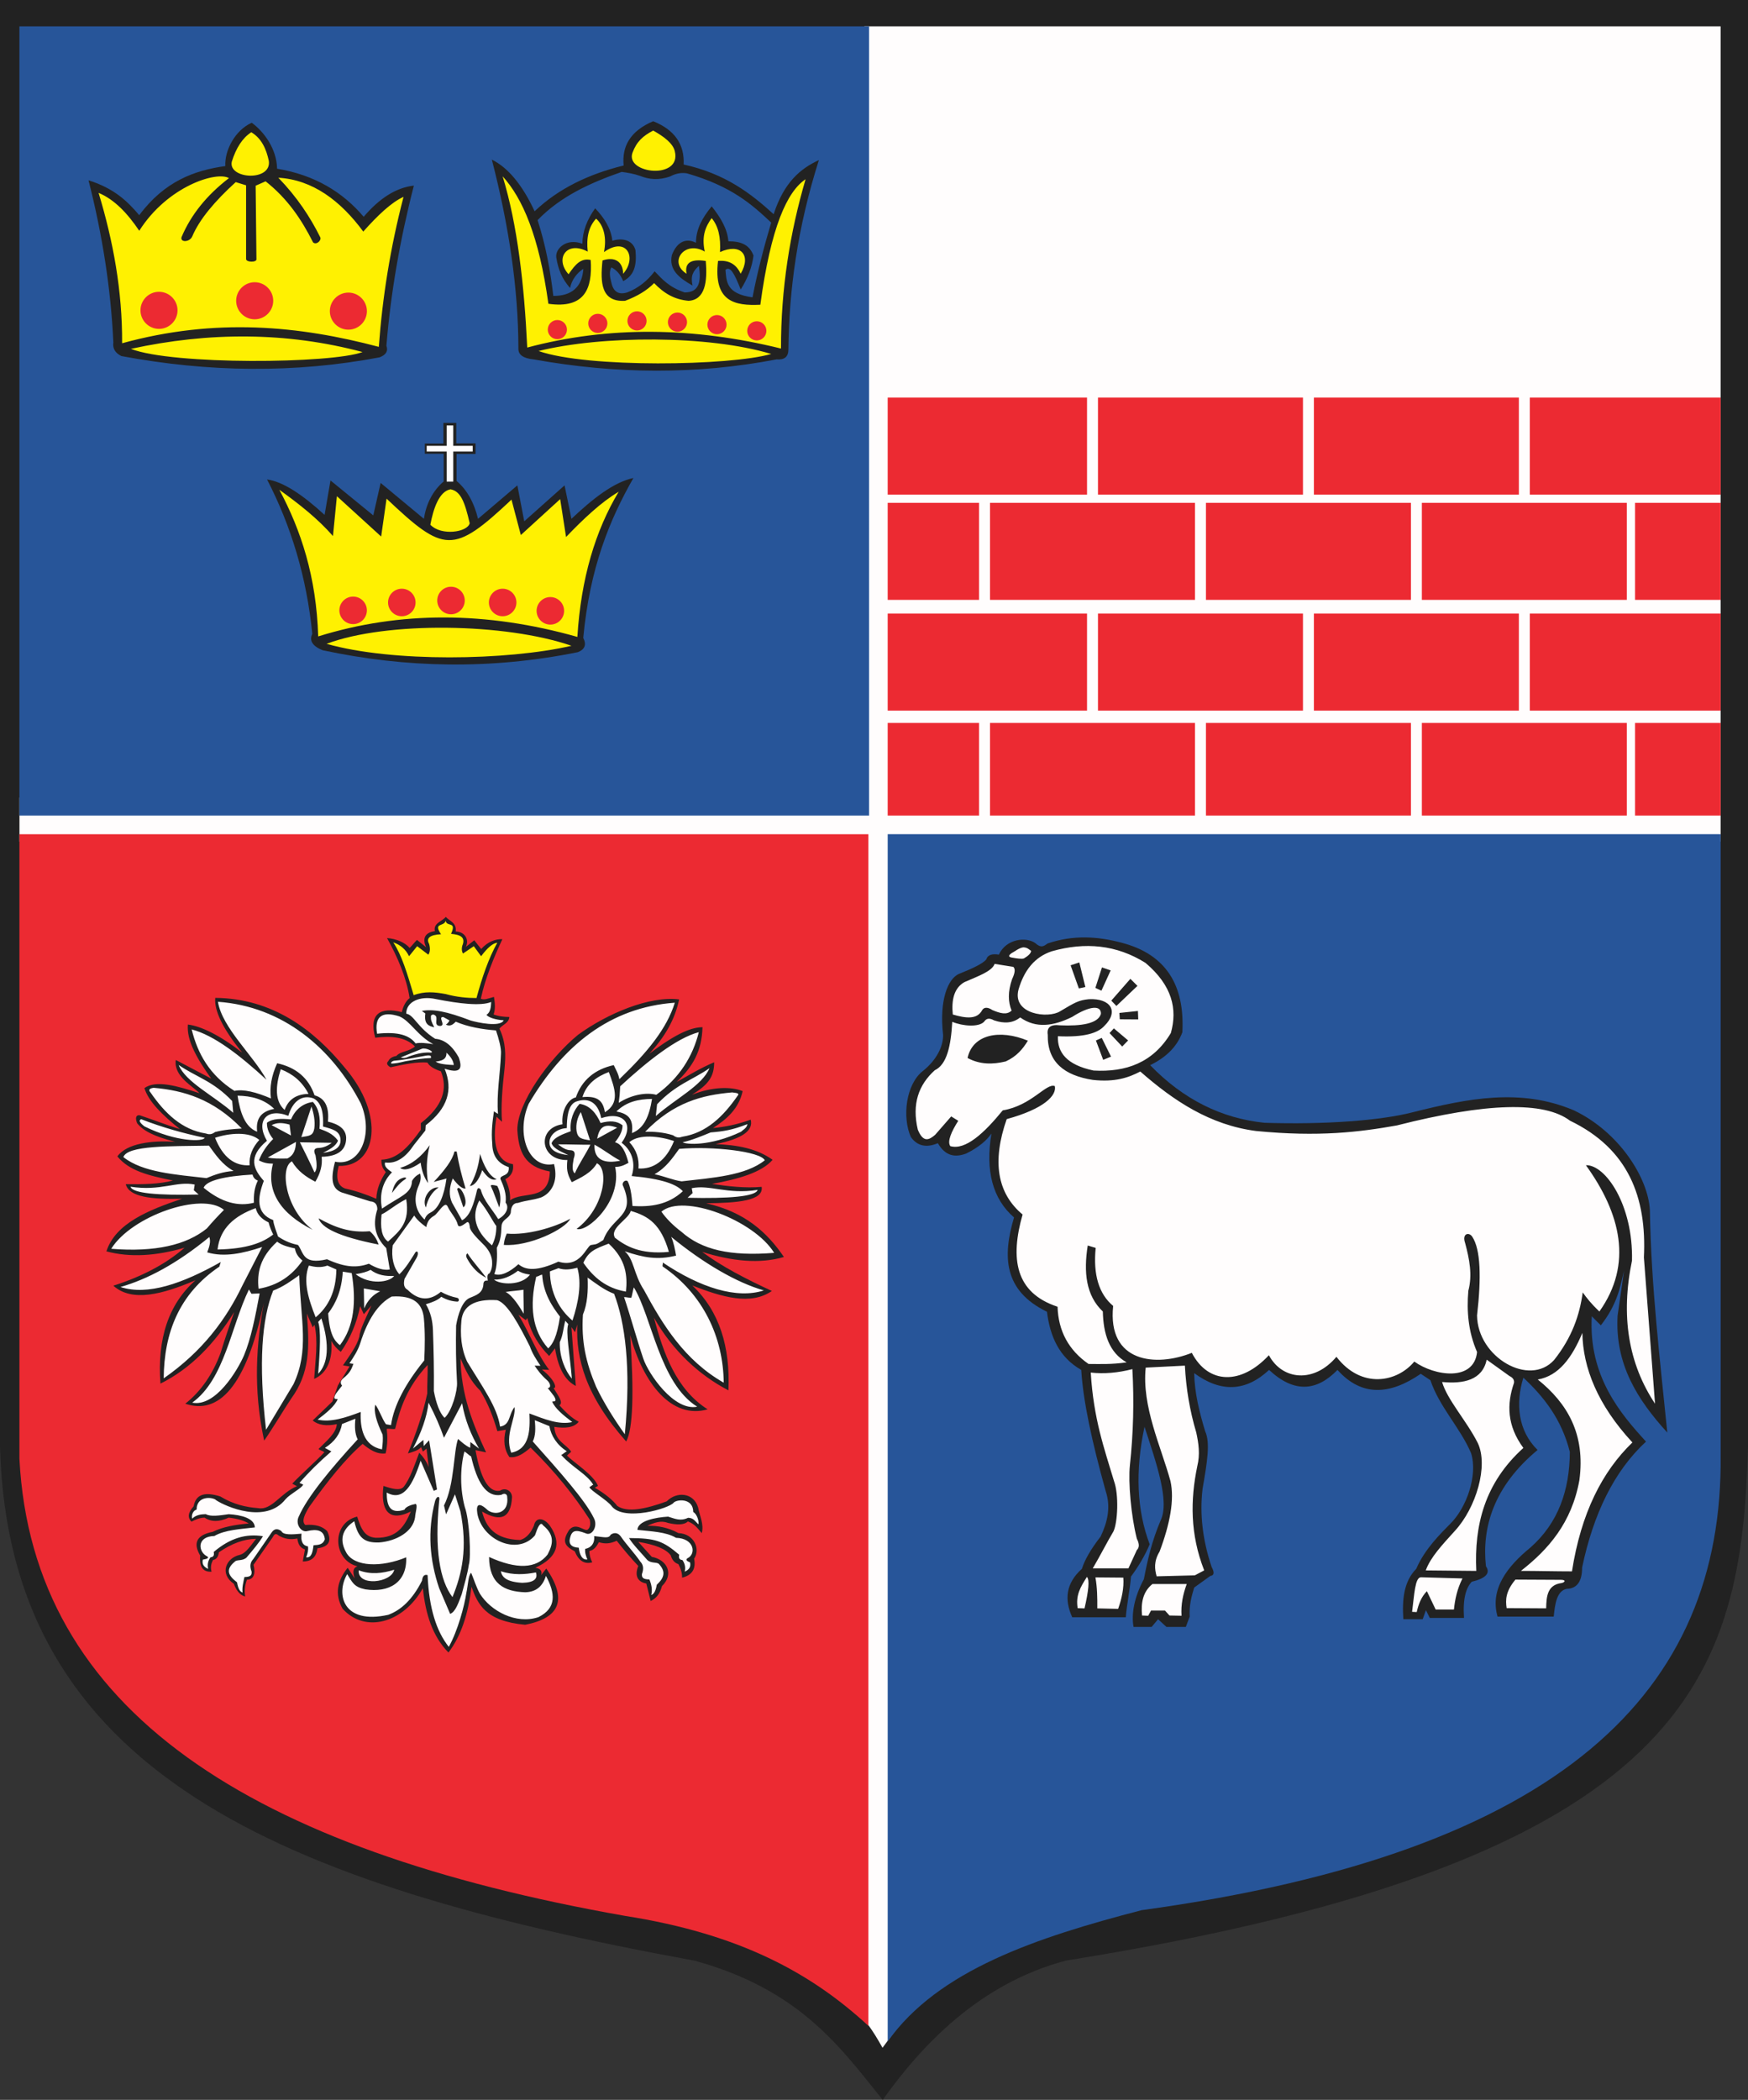
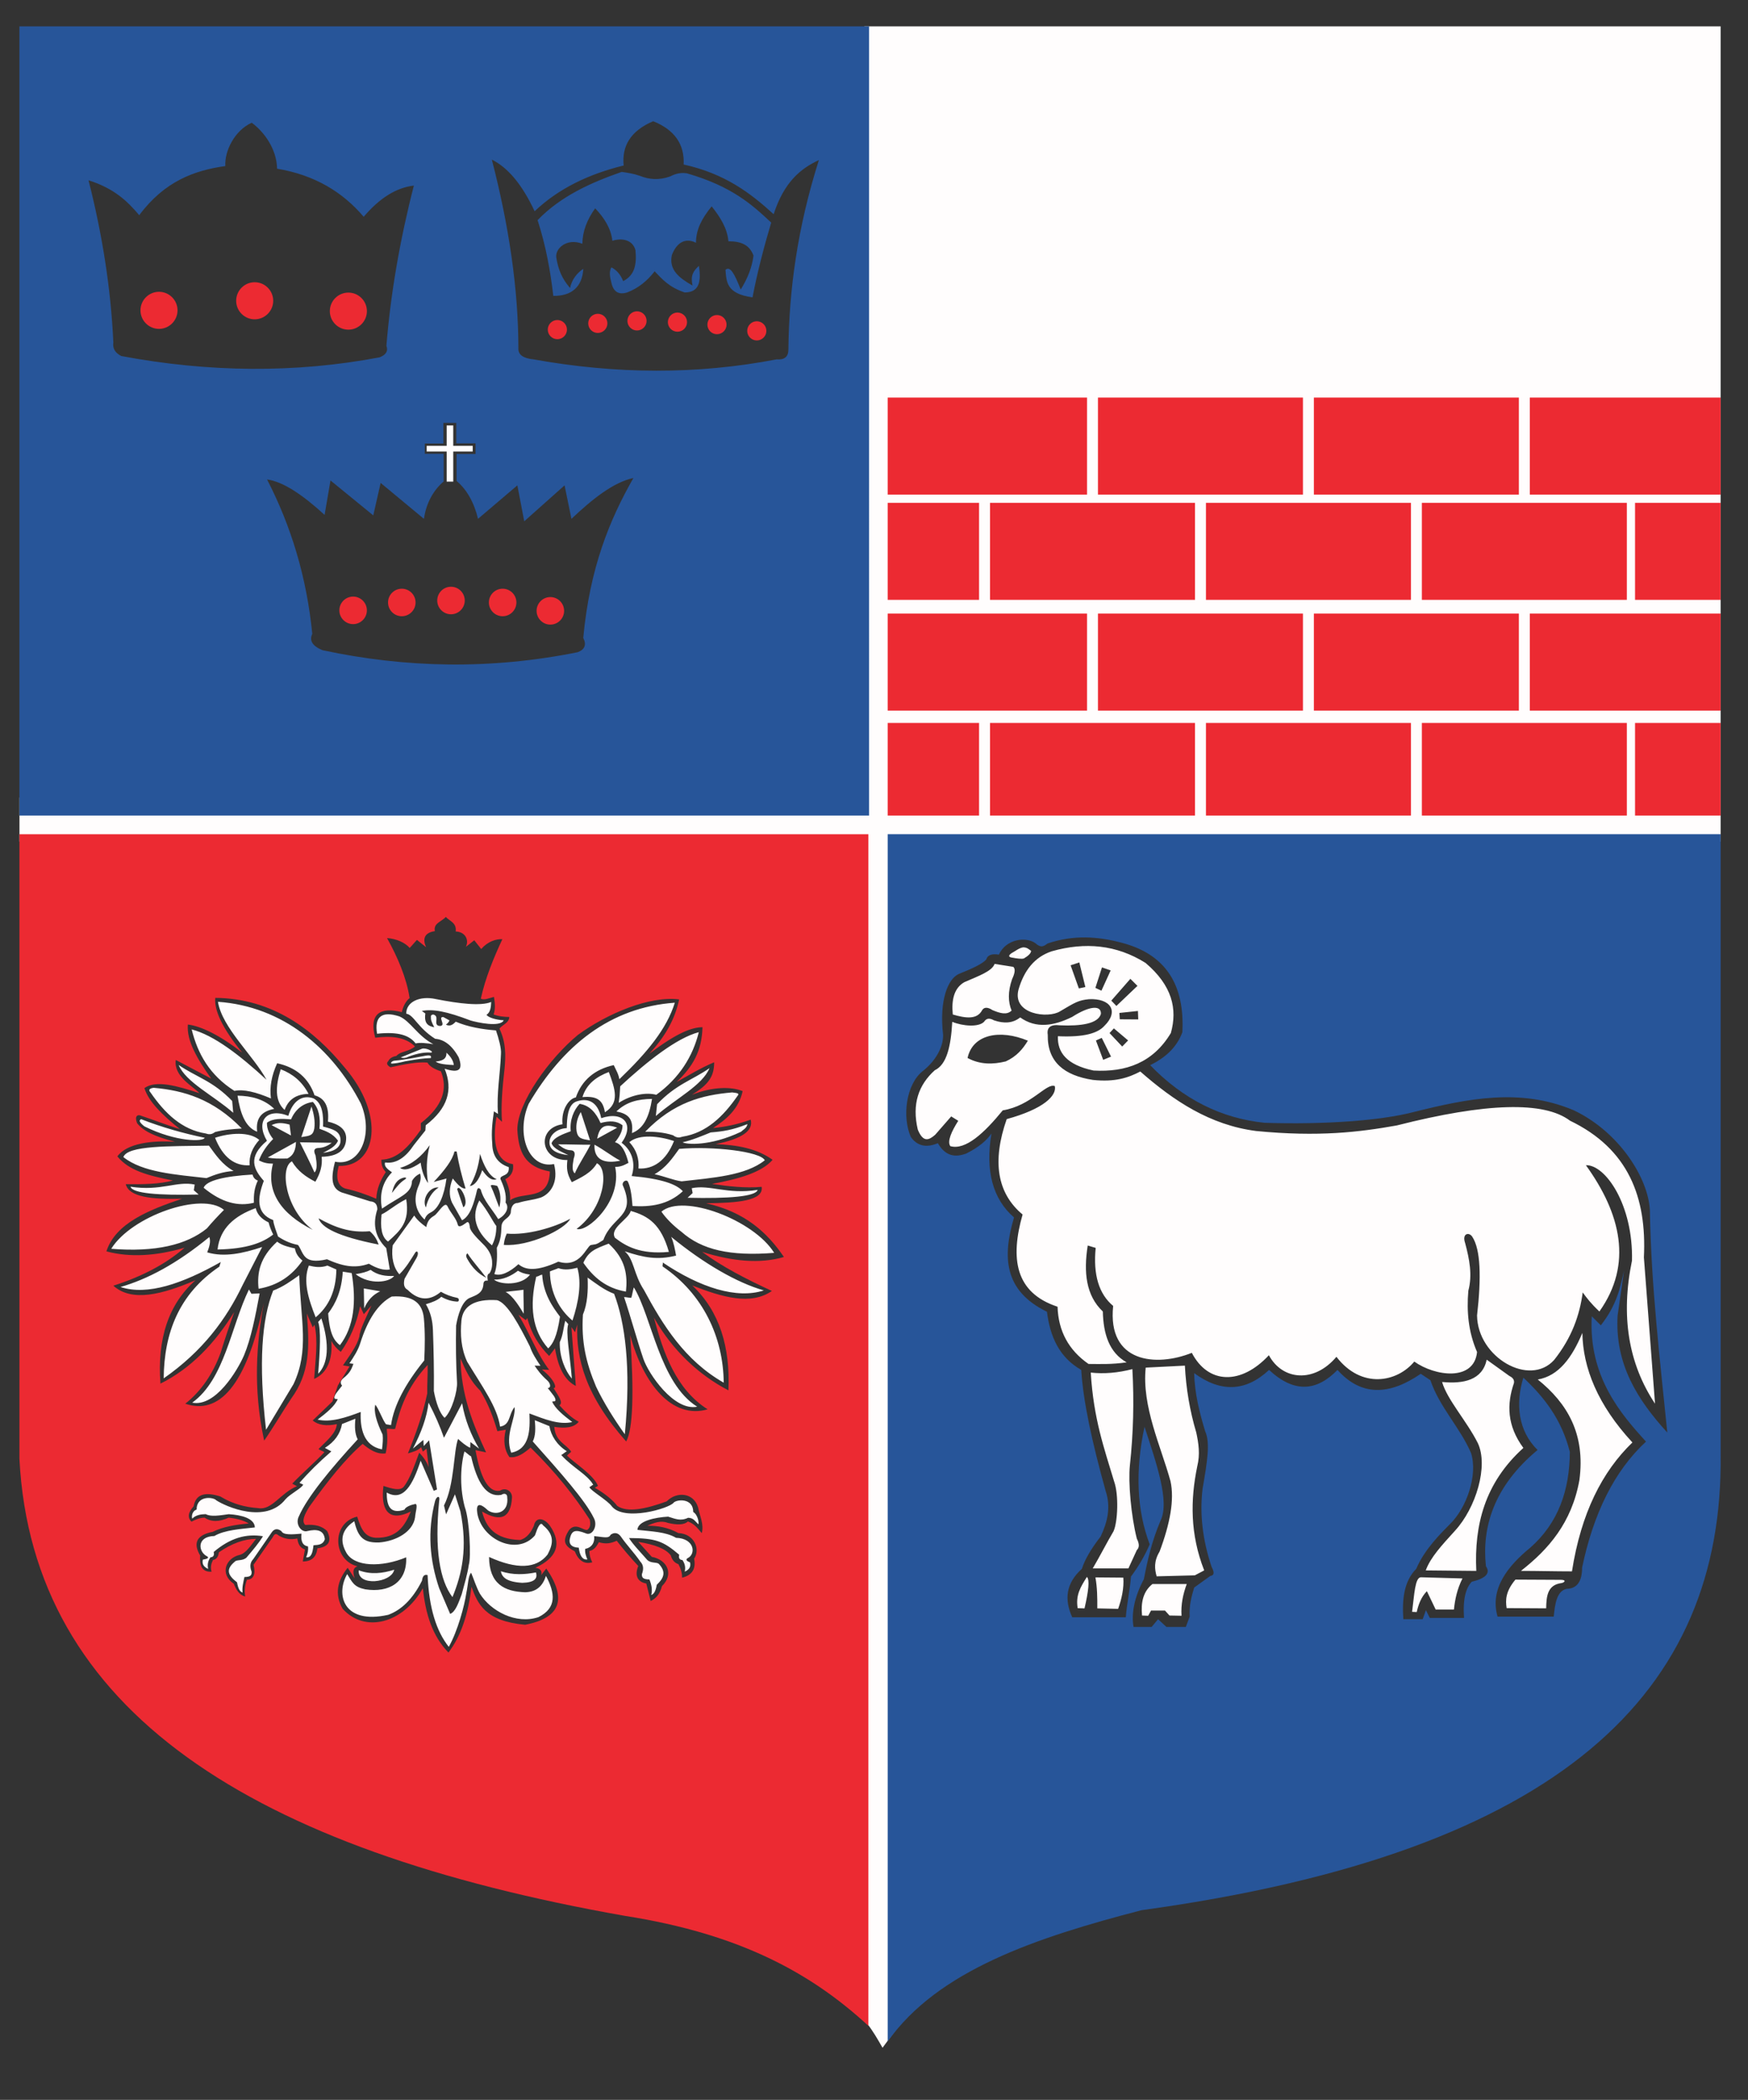
<svg xmlns="http://www.w3.org/2000/svg" xmlns:ns1="http://sodipodi.sourceforge.net/DTD/sodipodi-0.dtd" xmlns:ns2="http://www.inkscape.org/namespaces/inkscape" width="532.899" height="639.856" version="1.1" id="svg26" ns1:docname="UM_Mszana.svg" ns2:version="1.1.2 (b8e25be833, 2022-02-05)">
  <rect width="100%" height="100%" fill="#333333" stroke="none" />
  <defs id="defs8">
    <marker id="ArrowEnd" viewBox="0 0 10 10" refX="0" refY="5" markerUnits="strokeWidth" markerWidth="4" markerHeight="3" orient="auto">
      <path d="M 0,0 10,5 0,10 Z" id="path2" />
    </marker>
    <marker id="ArrowStart" viewBox="0 0 10 10" refX="10" refY="5" markerUnits="strokeWidth" markerWidth="4" markerHeight="3" orient="auto">
-       <path d="M 10,0 0,5 10,10 Z" id="path5" />
-     </marker>
+       </marker>
  </defs>
-   <path style="fill:#222222;fill-rule:evenodd;stroke:none" d="m 0,0 h 532.899 v 440.887 c -2.008,69.266 -16.367,126.035 -207.891,156.524 -26.648,7.066 -44.172,26.058 -55.91,42.445 C 256.715,624.598 244.321,606.364 211.747,597.45 84.997,574.325 2.676,540.024 0.004,440.887 V 0" id="path10" />
  <path style="fill:#fffdfd;fill-rule:evenodd;stroke:none" d="m 5.918,243.036 h 257.59 V 8.028 H 524.555 V 256.45 H 273.571 v 361.457 l -4.524,6.078 c -1.375,-2.422 -2.929,-5.172 -4.879,-7.598 L 263.52,256.45 H 5.93 v -13.411" id="path12" />
  <path style="fill:#275599;fill-opacity:1;fill-rule:evenodd;stroke:none" d="m 524.559,254.196 c 0,63.441 0,125.765 0,189.207 0.781,71.863 -48.031,121.023 -176.512,138.66 -32.078,8.312 -62.058,18.312 -77.422,40 V 254.192 h 253.938 z m -194.93,163.242 c 0.59,9.512 3.211,21.711 7.477,37 1.605,4.82 0.492,9.476 -1.57,13.773 -2.95,3.805 -4.852,7.082 -5.704,9.84 -4.886,4.359 -5.41,9.348 -2.949,14.758 h 16.336 c 0.262,-3.738 1.309,-8.656 1.571,-12.399 2.425,-3.277 4.328,-6.558 5.707,-9.839 -3.934,-10.364 -4.461,-22.305 -1.575,-35.817 3.645,11.184 7.696,22.703 4.918,28.535 -2.691,6.297 -4,12.137 -5.113,17.907 -2.949,5.507 -3.867,10.625 -3.148,14.562 1.835,0 3.671,0 5.507,0 0.653,-0.785 1.309,-1.57 1.965,-2.359 0.852,0.785 1.703,1.57 2.559,2.359 1.965,0 3.933,0 5.902,0 0.391,-1.047 0.785,-2.098 1.18,-3.148 -0.199,-3.278 0.523,-6.102 1.375,-8.856 1.637,-1.179 3.277,-2.359 4.918,-3.543 1.179,-0.129 1.308,-1.047 0.39,-2.754 -2.753,-8.199 -3.671,-16.136 -2.753,-23.812 1.41,-8.133 2.394,-14.039 0.785,-17.516 -1.707,-5.707 -3.215,-11.476 -3.344,-17.711 8.133,5.969 15.742,5.641 22.828,-0.98 7.789,7.246 14.645,6.394 20.859,0 7.348,8.199 15.942,7.672 25.387,1.18 0.981,0.652 1.965,1.308 2.949,1.964 2.688,8.082 9.184,14.61 12.399,22.239 2.097,6.722 -1.375,16.695 -6.492,21.648 -2.426,2.492 -7.61,7.41 -10.235,13.578 -3.804,3.867 -4.328,9.379 -3.933,15.352 h 5.902 l 0.984,-2.754 1.18,2.359 h 10.43 c -0.399,-6.043 0.652,-9.187 2.359,-11.019 4.328,-1.047 5.77,-2.625 4.328,-4.723 -1.281,-11.777 2.324,-24.309 15.742,-35.426 -5.937,-5.836 -6.789,-14.101 -4.328,-22.043 6.215,5.836 11.629,12.59 14.168,22.633 -0.062,11.676 -3.539,21.649 -12.004,29.125 -7.054,5.754 -12.437,12.672 -10.035,21.055 h 17.121 c 0.387,-3.809 0.91,-7.813 3.934,-8.461 3.148,-0.063 4.723,-2.227 4.723,-6.492 3.441,-16.352 9.738,-29.375 19.48,-38.375 -7.551,-8.258 -17.594,-19.801 -16.531,-38.18 0.918,0.918 1.836,1.836 2.754,2.754 4.937,-6.313 5.894,-11.484 7.086,-16.727 -0.59,4.328 -1.375,9.446 -1.969,13.774 -0.844,14.746 6.012,25.601 15.152,35.621 -2.23,-22.172 -4.918,-44.477 -5.312,-67.699 -0.457,-9.84 -9.379,-23.946 -23.223,-30.504 -16.226,-6.848 -32.25,-3.61 -49.004,0.59 -9.922,2.566 -26.832,3.808 -45.219,3.23 -13.23,-1.344 -24.863,-7.195 -34.894,-17.555 4.414,-2.195 8.015,-5.214 9.812,-10.031 0.758,-14.297 -4.937,-23.723 -18.429,-27.262 -7.305,-1.961 -14.793,-2.472 -22.68,0.215 -1.125,0.84 -1.996,1.461 -3.707,-0.105 -2.777,-2 -8.887,-1.379 -11.121,3.488 -1.906,-0.289 -3.36,-0.035 -3.817,1.418 -1.015,1.344 -4.468,2.906 -8.394,4.469 -3.324,1.492 -6.004,7.996 -4.797,18.539 0.106,3.531 -2.07,7.73 -5.996,10.902 -5.387,4.043 -6.531,14.274 -3.816,20.281 1.953,2.715 4.695,3.332 8.222,1.852 2.293,4 5.313,4.395 8.656,3.148 4.032,-2.031 6.266,-4.066 7.676,-6.097 -1.902,11.414 0.391,19.941 6.887,25.582 -3.484,11.711 -3.293,22.273 10.035,28.73 0.949,7.512 3.703,13.875 10.43,17.711 z M 5.918,8.024 h 259.02 V 248.512 H 5.918 Z M 95.207,193.184 c -1.71,-17.344 -6.484,-32.938 -13.793,-47.082 4.786,0.625 10.758,4.57 17.543,10.797 0.598,-3.496 1.2,-6.996 1.797,-10.496 4.348,3.547 8.696,7.097 13.043,10.644 0.75,-3.297 1.5,-6.597 2.246,-9.894 4.399,3.648 8.797,7.297 13.196,10.945 0.695,-4.699 2.765,-8.609 6.023,-11.395 v -8.429 h -5.75 v -3.114 h 5.668 v -6.296 h 3.922 v 6.234 h 5.879 v 3.227 H 139.2 c 0,2.55 0,5.691 0,8.242 3.086,2.566 5.351,6.582 6.531,11.531 3.996,-3.398 7.996,-6.797 11.992,-10.195 0.695,3.648 1.399,7.297 2.098,10.945 4.097,-3.648 8.195,-7.297 12.293,-10.945 0.699,3.398 1.398,6.797 2.097,10.195 6.461,-6.098 12.832,-11.148 18.891,-12.445 -7.211,12.664 -13.285,27.257 -15.293,48.73 1.047,2.047 0.5,3.496 -1.648,4.348 -26.559,5.363 -52.465,4.828 -77.825,-0.598 -3.046,-1.246 -4.097,-2.898 -3.148,-4.945 z m 62.829,-86.973 c -0.047,1.899 1.496,2.996 4.644,3.297 25.086,4.524 49.789,4.668 74.074,0 2.399,0.199 3.598,-0.797 3.598,-2.996 0.195,-17.973 2.695,-36.953 9.297,-57.73 -5.574,2.566 -10.621,6.714 -13.793,16.492 -7.035,-6.403 -14.777,-12.352 -27.438,-15.145 0.297,-6.195 -2.796,-10.593 -9.296,-13.191 -7.032,3.008 -9.559,7.683 -8.997,13.492 -10.543,2.586 -19.793,6.961 -27.14,13.945 -3.746,-8.047 -8.094,-13.293 -13.043,-15.742 5.215,20.16 8.078,39.418 8.098,57.578 z m -121.052,2.278 c -1.883,-0.946 -2.691,-2.325 -2.43,-4.133 -0.75,-16.469 -3.379,-32.942 -7.562,-49.414 7.844,2.465 11.918,6.441 15.453,10.633 7.726,-10.352 16.797,-13.649 26.246,-14.973 -0.258,-4.613 2.836,-10.84 8.051,-13.203 3.812,2.785 7.629,8.047 7.726,14.008 11.539,1.918 20.02,7.152 26.406,14.652 4.883,-5.742 9.981,-8.906 15.297,-9.5 -4.293,16.691 -7.082,32.953 -8.371,48.789 0.59,1.609 -0.105,2.789 -2.094,3.543 -25.804,4.879 -52.059,4.59 -78.727,-0.398 z M 168.684,90.168 c -0.898,-7.695 -2.297,-15.394 -4.797,-23.09 7.02,-7.273 16.215,-11.421 25.641,-14.695 1.847,0.25 3.695,0.547 5.547,1.199 2.746,1.098 5.746,1.45 9.297,0.149 1.695,-0.899 3.398,-1.199 5.097,-0.899 13.578,3.938 19.731,9.442 25.641,14.993 -2.262,7.593 -4.235,15.191 -5.696,22.789 -8.074,-1.114 -7.917,-4.832 -8.246,-8.395 1.473,-1.273 2.774,1.274 4.649,5.996 2.148,-3.398 3.496,-6.945 3.894,-10.344 -1.195,-3.195 -3.644,-4.347 -7.644,-4.347 -0.348,-3.871 -2.348,-7.172 -5.098,-10.645 -2.824,3.446 -4.773,6.848 -4.797,11.094 -3.047,-1.547 -5.797,-0.297 -7.343,3.746 -0.961,4.453 2.14,6.949 6.296,9.293 -0.648,-2.973 0.149,-4.371 1.946,-5.996 0.75,4.797 0.097,8.098 -4.348,8.098 -4.73,-1.586 -6.859,-4.043 -9.144,-6.446 -2.235,2.899 -4.961,5.149 -8.395,6.446 -2.598,0.796 -4.195,-0.2 -4.797,-2.996 -0.449,-1.7 -0.75,-3.348 0,-4.649 1.598,0.797 2.797,2.195 3.598,4.195 3.597,-1.847 4.148,-5.195 3.746,-9.445 -0.899,-3.254 -4.246,-3.75 -7.047,-2.848 -0.371,-3.671 -2.473,-7.019 -5.246,-9.894 -2.445,3.422 -3.848,6.973 -3.898,10.797 -4.856,-1.856 -8.352,1.543 -7.946,4.195 0.598,3.695 1.699,6.395 4.196,9.297 0.496,-2.496 2.097,-4.598 4.046,-5.848 -0.347,5.547 -3.597,8.297 -9.144,8.246" id="path14" />
-   <path style="fill:#fff101;fill-rule:evenodd;stroke:none" d="m 235.114,107.86 c -19.192,-5.797 -51.832,-5.645 -70.926,-0.899 14.848,5.227 58.422,4.516 70.926,0.899 z m -74.379,-1.95 c -0.918,-19.187 -2.977,-37.39 -7.496,-52.179 6.047,6.668 11.093,18.168 13.945,38.836 11.004,1.562 13.488,-4.508 12.895,-13.344 -2.93,-0.656 -4.641,1.262 -6.747,4.348 -4.273,-4.746 -0.625,-10.344 5.848,-6.895 -0.449,-4.148 0.199,-7.496 2.547,-10.047 2.375,2.098 3.273,5.895 2.398,10.196 6.895,-4.942 10.184,1.703 5.848,6.593 -0.047,-3.597 -2.445,-5.347 -6.297,-4.047 -0.711,6.805 -0.418,12.711 6.895,12.293 3.746,-1.398 6.695,-3.195 8.843,-5.394 3.098,3.195 6.196,4.996 10.497,5.394 5.058,-0.281 5.804,-5.836 5.246,-12.144 -4.547,-0.699 -6.496,0.598 -5.848,3.894 -5.695,-3.546 -0.5,-10.343 5.547,-6.746 -1.055,-4.851 0.344,-7.75 2.098,-10.195 2.023,2.371 2.82,5.82 2.546,10.344 6.196,-2.848 9.696,0.847 6.297,6.593 -1.347,-2.898 -3.547,-4.195 -6.894,-3.894 -1.469,12.477 5.133,13.711 12.894,13.344 3.184,-23.68 8.207,-34.551 13.793,-38.235 -4.758,16.207 -7.531,33.371 -7.496,51.582 -26.515,-6.539 -52.457,-6.953 -77.375,-0.297 z m 32.09,-59.378 c 1.297,-3.446 3.195,-5.098 6.297,-6.746 3.246,1.796 6.046,3.898 6.597,6.296 2.195,8.797 -15.242,6.899 -12.894,0.45 z m -61.629,113.363 c 3.359,3.515 11.371,2.265 11.992,-0.449 -1.496,-6.598 -2.797,-9.797 -5.848,-10.344 -3.511,0.637 -5.254,6.039 -6.144,10.797 z m -34.188,34.039 c -0.551,-18.211 -5.289,-32.469 -11.844,-44.684 6.098,4.371 11.848,8.922 16.344,14.094 0.399,-4.047 0.797,-8.094 1.199,-12.144 4.497,4.097 8.997,8.195 13.493,12.293 0.547,-3.848 1.097,-7.696 1.648,-11.543 17.512,16.543 20.274,17.043 38.086,0.296 0.949,3.598 1.898,7.196 2.848,10.793 3.996,-3.644 7.996,-7.296 11.992,-10.945 0.598,3.848 1.195,7.695 1.797,11.543 5.347,-5.57 10.695,-10.621 16.043,-13.793 -7.102,11.84 -11.489,26.395 -12.594,44.234 -27.738,-7.843 -54.082,-7.894 -79.023,-0.148 z m 77.223,2.848 c -20.203,-6.965 -56.367,-7.477 -74.672,-0.598 19.941,5.672 55.031,5.121 74.672,0.598 z m -63.707,-89.508 c -23.129,-6.168 -46.84,-6.145 -70.622,-0.969 12.641,4.949 61.302,4.523 70.622,0.969 z m -73.297,-2.676 c 0.09,-15.98 -2.723,-31.137 -7.168,-45.824 4.859,2.023 8.832,6.277 12.395,11.547 8.629,-13.598 23.578,-18.246 27.347,-16.043 -6.765,5.183 -11.586,11.179 -14.461,17.988 -0.445,1.711 2.547,1.543 3.277,-0.242 2.176,-5.164 6.856,-10.715 13.246,-16.528 1.05,0.321 2.105,0.645 3.16,0.973 0,7.574 0,14.785 0,22.363 -0.168,1.137 3.316,1.215 3.156,0.121 -0.078,-7.535 -0.16,-14.828 -0.242,-22.363 1.012,-0.445 2.023,-0.89 3.035,-1.336 6.695,5.262 11.008,11.715 14.465,18.594 0.969,0.93 2.672,-0.566 2.184,-1.578 -3.079,-6.184 -7.09,-12.25 -12.762,-18.11 10.484,0.618 18.976,7.032 25.89,16.407 4.364,-4.891 8.559,-8.922 12.274,-10.571 -4.016,15.399 -6.438,30.625 -7.535,45.7 -24.297,-6.43 -49.762,-8.93 -78.278,-1.094 z m 33.43,-55.305 c -1.094,5.305 12.152,6.075 11.3,-0.242 -0.789,-3.765 -2.285,-6.926 -5.347,-8.75 C 73.977,42 71.993,45 70.657,49.293 Z M 126.118,303.25 c -2.02,-6.777 -3.614,-12.148 -6.231,-16.105 2.231,0.781 3.84,2.191 4.82,4.23 0.821,-1.015 1.645,-2.035 2.469,-3.054 1.133,0.859 2.27,1.722 3.406,2.586 0.547,-0.782 0.625,-1.879 0.235,-3.289 -0.981,-1.723 0.23,-2.782 3.64,-2.938 -2.507,-3.684 0.938,-2.191 1.411,-4.113 0.312,2.035 3.445,-0.035 1.644,3.996 2.59,0.23 4.59,0.894 3.406,3.644 -0.234,0.938 -0.156,1.723 0.235,2.348 1.097,-0.742 2.191,-1.488 3.289,-2.23 0.742,1.015 1.488,2.035 2.23,3.054 1.957,-2.625 3.606,-3.996 4.938,-4.113 -2.629,4.668 -4.656,10.617 -6.348,16.852 -2.777,0 -5.992,-0.27 -9.402,-1.215 -3.367,-0.606 -6.387,-0.922 -9.758,0.351" id="path16" />
  <path style="fill:#fffdfd;fill-rule:evenodd;stroke:none" d="m 290.469,309.137 c -0.437,-4.43 0.36,-8.031 3.524,-9.855 4.449,-1.93 8.425,-3.332 9.226,-5.567 1.899,0.301 3.801,0.602 5.699,0.903 0.575,0.55 0.649,1.605 -0.375,3.761 -1.324,3.824 -1.222,6.934 -0.148,9.555 -1.449,1.461 -3.602,0.805 -5.852,-0.148 -1.55,-1.028 -2.625,-0.852 -3.148,0.074 -1.543,2.867 -4.973,2.437 -8.93,1.277 z m 1.66,32.399 c -2.097,3.308 -3.402,6.257 -2.422,7.71 4.625,1.34 10.36,-4.003 15.989,-10.898 8.801,-1.453 13.261,-8.418 15.875,-7.406 0.644,2.883 -3.328,6.961 -14.664,10.07 -4.52,12.918 -2.907,22.609 4.843,29.07 -3.796,13.321 -2.343,23.821 10.657,28.098 0.238,7.426 3.39,13.242 9.445,17.441 3.527,0.008 6.715,0.192 11.625,-0.484 -5.328,-2.984 -7.105,-8.637 -7.266,-15.504 -5.168,-4.883 -5.894,-11.988 -4.601,-20.105 0.804,0.242 1.613,0.484 2.422,0.726 -0.805,8.153 0.968,14.047 5.328,17.684 -1.817,17.363 13.117,18.652 23.98,14.293 5.004,9.605 15.02,9.851 23.496,0.726 4.118,7.668 13.805,8.559 20.59,0.481 7.629,9.933 18.531,7.754 23.738,1.453 6.223,4.453 18.208,6.176 19.137,-2.906 -2.703,-6.215 -3.187,-12.434 -2.664,-18.653 1.297,-4.843 0.324,-9.687 -0.969,-14.535 -1.043,-2.984 1.211,-3.457 2.18,-1.933 2.543,3.875 2.785,12.351 1.449,23.98 0.16,12.758 15.985,21.883 23.496,13.563 5.45,-6.864 7.793,-13.727 8.719,-20.59 1.207,1.691 2.578,3.469 5.086,5.812 10.254,-14.453 6.539,-29.797 -4.117,-44.57 5.973,-0.203 14.453,12.148 14.051,29.066 -3.473,16.793 -1.129,31.328 7.023,43.602 -1.129,-14.856 -2.258,-29.715 -3.391,-44.57 0.895,-18.278 -4.691,-33.075 -22.527,-41.664 -7.91,-5.973 -25.515,-5.489 -52.808,1.449 -11.375,2.023 -23.719,3.558 -42.875,1.695 -14.079,-1.816 -25.125,-9.195 -35.321,-18.129 -3.574,1.871 -7.699,3.297 -14.48,2.555 -8.645,-1.344 -13.891,-5.399 -13.731,-13.766 -0.347,-2.258 0.899,-3.211 3.75,-2.859 6.5,0.273 11.555,-0.524 12.453,-3.461 0.161,-2.789 -3.511,-2.473 -8.777,0.902 -5.625,2.77 -11.004,3.598 -15.832,0.149 -2.223,1.793 -4.926,1.918 -7.953,0.898 -1.777,-0.98 -2.504,-0.375 -3.074,0.449 -1.723,1.692 -6.453,1.317 -9.68,0 -0.422,7.535 -1.699,13.028 -5.324,14.746 -4.93,4.442 -7.035,10.266 -5.18,18.106 1.672,4.066 3.442,3.164 5.301,1.555 1.625,-1.86 3.25,-3.723 4.879,-5.586 l 2.133,1.32 z m 2.844,-19.157 c 1.555,-7.187 9.797,-8.832 18.383,-5.265 -1.516,2.511 -3.43,4.808 -6.754,6.32 -3.961,0.965 -7.863,0.988 -11.629,-1.051 z m 15.531,-20.843 c -2,7.585 9.075,8.914 12.68,6.621 4.645,-2.758 5.625,-3.36 8.777,-3.684 6.653,-0.324 9.223,3.734 4.727,8.125 -2.008,2.234 -6.172,3.531 -14.18,3.156 -0.179,4.938 2.656,8.727 10.879,10.457 9.848,0.551 18.113,-2.355 23.563,-11.433 2.047,-7.305 0.425,-14.465 -7.727,-21.368 -8.809,-5.519 -18.383,-6.437 -28.59,-3.535 -5.289,1.754 -8.441,5.891 -10.129,11.661 z m 15.879,-7.395 2.664,-0.867 1.84,7.496 -1.988,0.418 -2.512,-7.047 z m 9.567,0.645 2.652,0.91 -2.82,6.187 -1.84,-0.863 z m 8.656,3.48 2.16,2.144 -6.418,6.122 -1.555,-1.622 z m 2.305,9.789 0.097,2.582 -5.629,-0.035 -0.125,-1.942 5.66,-0.601 z m -2.993,8.988 -1.8,1.852 -3.86,-4.098 1.317,-1.433 4.343,3.675 z m -5.211,4.926 -2.386,0.984 -2.215,-5.898 1.777,-0.793 2.824,5.703 z m 10.586,94.766 c 3.977,-0.199 7.954,-0.403 11.934,-0.602 0.352,7 1.508,13.797 3.473,20.395 0.703,3.269 1.211,6.593 0.3,10.273 -2.113,10.223 -2.214,20.695 2.114,31.727 -0.953,0.504 -1.91,1.008 -2.867,1.508 -3.875,0.097 -7.754,0.199 -11.633,0.3 -0.606,-2.215 -0.91,-4.531 0.902,-7.554 3.184,-8.473 4.566,-15.801 3.32,-21.454 -2.894,-10.55 -8.785,-22.789 -7.55,-34.597 z m -16.769,1.511 c 4.027,0.45 8.258,0.098 12.691,-1.054 0.551,9.769 0.301,19.539 -0.754,29.308 -0.539,5.11 0.34,15.332 2.114,22.36 0.804,1.558 0.804,2.718 0,3.472 -0.856,1.86 -1.711,3.723 -2.567,5.59 h -10.875 c 2.313,-3.926 4.028,-7.402 6.344,-11.328 1.262,-2.769 1.664,-11.129 0.148,-15.258 -2.976,-9.953 -6.234,-18.898 -7.097,-33.086 z m 107.121,2.872 c 6.57,0.628 12.262,-0.575 13.598,-6.797 2.312,1.66 4.632,3.32 6.949,4.984 1.055,0.504 1.508,1.207 1.359,2.113 -2.215,6.418 -2.168,12.965 2.867,19.793 -11.824,10.676 -15.019,23.567 -14.351,37.469 -5.137,-0.051 -10.274,-0.098 -15.41,-0.148 1.422,-3.95 4.871,-7.629 8.91,-12.086 6.394,-6.95 10.269,-19.746 6.949,-26.743 -3.422,-6.773 -9.316,-13.167 -10.875,-18.582 z m 42.758,-14.958 c -3.172,7.551 -7.199,13.094 -13.594,14.2 8.988,7.222 14.578,16.59 12.688,30.668 -2.344,12.992 -9.434,21.101 -17.825,27.648 5.086,0 10.473,0.149 15.559,0.149 2.766,-17.735 9.215,-30.411 18.43,-39.282 -10.594,-11.441 -15.09,-22.75 -15.258,-33.386 z m -51.91,84.993 c 0.671,-5.02 0.851,-10.473 2.675,-10.528 4.227,0.118 8.454,0.235 12.684,0.352 -1.648,3.266 -2.273,6.387 -2.605,9.469 h -5.567 c -0.89,-1.86 -1.781,-3.719 -2.676,-5.582 -1.668,1.695 -2.558,3.91 -3.101,6.359 -0.469,-0.023 -0.938,-0.047 -1.406,-0.07 z m 28.824,-1.129 c -0.379,-2.469 -0.336,-5.082 2.676,-8.692 4.648,0.024 9.3,0.047 13.953,0.071 1.676,0.027 1.019,0.84 0.066,0.988 -4.215,0.555 -4.586,3.93 -4.648,7.699 -3.946,-0.023 -8.102,-0.047 -12.051,-0.07 z M 333.95,480.66 c 2.836,0.02 5.672,0.047 8.511,0.071 0.227,3.172 -0.468,6.344 -1.586,9.519 l -6.347,-0.144 c 0.023,-3.242 -0.024,-6.395 -0.574,-9.446 z m -2.598,-0.144 c -1.969,3.125 -3.461,5.551 -2.812,9.52 0.695,0.023 1.394,0.046 2.089,0.07 1.207,-5.246 1.629,-8.77 0.719,-9.594 z m 16.809,11.758 c -0.371,-3.867 0.273,-7.258 3.171,-9.594 h 10.458 c -1.118,3.051 -1.817,6.227 -1.586,9.664 -1.227,-0.023 -2.45,-0.047 -3.676,-0.07 -0.453,-0.504 -0.91,-1.008 -1.367,-1.512 h -4.254 c -0.285,0.527 -0.575,1.055 -0.864,1.586 -0.625,-0.023 -1.25,-0.047 -1.875,-0.07 z M 308.704,291.828 c -1.172,-0.148 -1.45,-0.55 -0.375,-1.351 1.109,-0.563 2.285,-1.613 3.601,-1.805 1.27,0.008 1.731,0.637 2.399,1.051 0.046,0.727 -0.899,1.578 -2.176,2.328 -0.699,0.25 -2.375,-0.023 -3.449,-0.223 z m -182,166.446 c -1.297,0.234 -3.055,0.851 -3.407,1.762 -4.394,1.433 -5.402,-1.172 -5.406,-5.231 5.172,2.895 8,-2.535 10.344,-9.699 1.328,3.054 2.664,6.113 3.996,9.168 0.332,-0.137 0.664,-0.274 0.996,-0.41 -0.801,-4.996 -1.605,-9.993 -2.406,-14.989 -0.547,0.586 -1.098,1.172 -1.645,1.762 -0.035,-0.625 -0.074,-1.254 -0.113,-1.879 -1.055,0.879 -2.113,1.762 -3.172,2.645 2.543,-4.883 4.254,-9.575 4.762,-13.989 1.969,3.727 3.511,7.282 4.699,10.696 1.84,-3.504 3.684,-7.012 5.523,-10.52 0.891,5.106 2.711,9.649 5.172,13.813 -0.879,-0.664 -1.761,-1.332 -2.644,-1.996 -0.02,0.586 -0.035,1.171 -0.059,1.761 -1.453,-0.679 -2.566,-1.699 -3.699,-2.703 -1.43,3.918 -1.035,13.86 -4.289,20.281 0.234,0.879 0.41,1.821 0.644,2.704 0.879,-2.016 1.821,-4.094 2.704,-6.114 0.566,1.723 1.074,3.446 1.644,5.172 2.27,11.141 0.496,19.098 -2.406,26.16 -3.891,-5.144 -5.492,-14.468 -4.055,-29.332 0.371,-1.605 -0.742,-1.605 -1.23,0 -2.418,9.207 -1.676,18.047 1.23,26.629 1.117,2.606 2.231,5.211 3.352,7.817 1.636,-0.649 2.515,-3.297 3.523,-5.996 0.801,-2.977 1.723,-6.016 2.172,-8.993 0.73,-2.32 0.211,-13.73 -1.234,-17.574 -1.391,-5.207 -1.524,-11.586 -0.114,-16.93 0.879,0.528 1.172,1 2.055,1.528 1.777,7.804 4.566,12.511 9.168,11.695 1.156,-0.726 1.859,-0.117 1.82,0.703 0.567,4.641 -3.367,5.699 -5.82,4.055 -2.801,-2.645 -3.723,-1.938 -3.289,0.879 1.398,8.062 12.195,13 17.574,6.699 0.82,-2.434 1.645,-4.398 2.469,-3.055 3.793,3.075 2.906,6.016 1.351,8.934 -3.425,4.309 -9.363,4.543 -17.812,0.703 0.035,8.211 4.68,10.547 10.992,10.758 3.485,-0.082 5.367,-1.934 6.348,-4.996 2.769,5.183 3.406,9.746 -2.293,12.578 -6.84,2.281 -14.52,-1.828 -17.867,-7.172 -1.114,-2.055 -1.762,-4.23 -2.645,-6.348 -0.902,0.828 -0.902,3.555 -1.469,6.172 -0.578,3.895 -2.605,11.508 -5.347,16.399 -3.723,-4.672 -6.031,-11.703 -6.465,-21.868 -1.094,-0.312 -1.547,0.45 -1.703,1.704 -2.844,5.675 -6.344,8.957 -10.285,10.402 -13.813,3.082 -16.071,-6.293 -12.52,-12.402 1.606,2.546 2.035,3.918 5.524,4.64 7.21,1.098 12.773,-2.094 12.46,-9.758 -7.46,3.11 -15.816,2.981 -18.281,-1.468 -2.644,-4.719 -0.293,-7.739 2.469,-9.52 1.176,5.172 3.113,6.582 7.523,6.465 5.231,-0.391 10.344,-3.25 10.993,-7.641 0.117,-1.656 0.878,-3.711 0.175,-4.113 z M 86.774,338.219 c -3.008,-2.66 -2.824,-7.121 -1.195,-12.398 3.656,1.394 6.566,3.785 8.48,7.504 -3.969,0.089 -6.215,1.902 -7.285,4.894 z M 66.438,305.262 c 19.809,1.406 34.809,14.141 43.535,30.949 4.035,9.297 -0.152,19.387 -7.836,17.782 -1.492,5.652 -0.812,8.234 2.035,9.363 2.895,0.902 5.789,1.808 8.688,2.715 1.445,0.089 2.172,0.902 2.172,2.441 -1.309,4.094 -1.039,8.074 2.715,11.809 0.359,2.172 0.722,4.343 1.085,6.515 -1.761,0.317 -3.89,-0.269 -6.378,-1.761 -3.618,1.285 -7.149,1.195 -12.758,-1.356 -7.352,1.707 -7.035,-1.797 -8.821,-4.344 -1.652,-0.359 -3.582,-0.902 -6.105,-2.578 -0.504,-1.531 -1.309,-3.437 -1.492,-5.019 -5.254,-2 -4.844,-6.684 -2.848,-11.946 -3.133,-3.527 -5,-7.234 0.949,-12.214 -3.574,-6.016 0,-10.18 6.516,-7.602 1.355,-4.613 4.344,-6.559 7.734,-5.293 2.766,1.488 2.989,5.289 2.848,8.551 3.258,0.859 4.887,1.402 5.293,3.527 0.457,2.899 -1.906,4.109 -5.293,4.477 1.719,-0.86 3.945,-1.973 4.559,-3.719 -1.672,-2.219 -3.61,-2.84 -5.645,-3.609 0.359,-3.395 -0.199,-6.227 -2.008,-8.172 -3.121,0.449 -5.363,2.332 -6.676,5.32 -2.851,-0.254 -5.566,-0.328 -7.328,1.027 -0.047,1.989 0.856,3.676 1.899,4.942 -1.988,1.988 -3.438,4.16 -4.344,6.515 1.445,0.766 2.621,0.993 4.285,1.004 -2.215,8.504 2.406,15.282 12.133,20.172 -8.469,-6.277 -10.105,-19.078 -6.352,-20.879 1.778,3.004 4.309,4.766 7.141,6.215 1.535,-2.625 2.195,-4.976 1.926,-7.598 5.019,-0.132 7.508,-2.078 7.465,-5.836 -0.11,-2.593 -2.192,-4.097 -5.563,-4.886 0.449,-4.477 -0.902,-7.149 -4.07,-8.008 -1.809,-5.25 -5.609,-8.508 -11.402,-9.773 -1.719,3.753 -2.352,7.328 -1.899,10.722 -4.558,-1.957 -8.383,-2.883 -11.129,-2.305 -7.601,-4.816 -11.219,-11.378 -13.031,-18.73 6.762,1.762 14.59,7.777 22.805,15.336 -3.981,-7.375 -13.528,-15.836 -14.797,-23.754 z m 30.68,65.977 c 4.843,2.683 9.492,4.507 15.609,3.933 1.586,1.356 2.215,2.711 2.715,4.071 -12.488,-2.465 -17.422,-5.18 -18.324,-8.008 z m -14.325,-28.395 c 1.973,1.051 3.942,2.102 5.918,3.156 -0.144,-1.105 -0.289,-2.211 -0.433,-3.316 -2.367,-0.652 -3.832,-0.633 -5.481,0.16 z m 9.067,3.649 c 1.031,-3.047 2.062,-6.258 3.094,-9.305 0.699,2.117 1.179,4.43 0.867,6.691 -0.403,2.172 -1.352,2.219 -3.961,2.61 z m -10.203,6.203 c 2.875,-1.539 5.699,-3.192 8.574,-4.735 -0.063,2.157 -0.567,4.063 -2.656,5.059 -2.403,0.031 -4.528,0.074 -5.918,-0.324 z m 9.769,-4.625 c 1.442,2.957 3.078,6.089 4.449,9.195 0.879,-0.773 0.743,-2.797 0.325,-5.172 -0.786,-1.66 -0.278,-2.223 0.812,-2.285 1.617,-0.035 2.938,-0.668 4.125,-1.574 -3.273,-0.016 -6.441,-0.145 -9.715,-0.16 z m -13.031,-3.215 c -3.715,-1.418 -5.168,-5.789 -5.981,-10.985 4.243,0.071 8.122,1.051 11.2,4.024 -3.516,0.668 -5.762,2.519 -5.219,6.961 z m 0.652,2.5 c -2.062,2.281 -3.187,4.855 -2.933,7.722 -4.465,0.27 -8.11,-2.265 -10.551,-8.375 4.449,-1.484 10.449,-1.957 13.484,0.653 z m -2.066,10.551 c 0.215,0.722 0.543,1.41 1.629,1.847 -1.051,2.082 -1.305,4.367 -1.196,6.742 -4.703,1.196 -9.761,0.036 -15.335,-4.566 0.852,-2.227 6.508,-3.531 14.898,-4.023 z M 54.465,324.512 c 2.191,5.274 10.547,9.238 16.641,14.574 -0.106,-1.195 -0.215,-2.39 -0.324,-3.586 -5.832,-6.132 -11.067,-7.347 -16.313,-10.984 z m -7.613,6.961 c -1.34,0.18 -1.668,0.652 -0.977,1.41 4.395,6.371 9.559,11.356 16.855,12.508 0.832,0.289 1.699,0.437 2.824,-0.434 2.754,-0.722 5.402,-0.906 8.156,-1.086 -8.644,-8.925 -17.636,-11.605 -26.863,-12.398 z m -3.805,9.574 c 6.453,2.5 12.906,4.313 19.359,5.653 -0.348,1.23 -8.691,1.336 -18.379,-3.477 -1.484,-1.16 -1.809,-1.887 -0.977,-2.176 z m -5.441,11.531 c 1.324,-3.585 14.086,-3.265 26.102,-3.48 2.059,2.832 3.996,5.75 7.503,7.723 -3.187,0.195 -5.656,1.101 -8.265,2.172 -9.484,-1.098 -19.449,-1.723 -25.344,-6.415 z m 2.176,9.028 c 9.351,1.449 14.031,-1.813 19.578,-0.653 l -0.27,1.739 1.469,1.304 c -12.496,0.29 -20.168,-0.359 -20.773,-2.39 z m 28.5,7.07 c -6.652,-5.656 -28.223,1.879 -34.371,11.856 13.453,1.07 22.945,-1.18 29.148,-6.2 1.594,-1.882 3.336,-3.769 5.219,-5.652 z m -1.957,12.07 c 0.703,-6.425 5.129,-10.25 11.636,-12.613 0.434,1.883 1.739,3.332 3.914,4.348 0.325,1.23 0.797,2.465 1.411,3.695 -3.204,2.5 -7.954,4.387 -16.965,4.567 z m 12.507,11.969 c -0.507,-4.82 0.36,-9.535 5.657,-14.355 1.664,1.269 3.769,1.668 5.437,2.062 0.18,1.375 0.942,2.61 2.281,3.696 -3.097,4.492 -7.375,7.574 -13.378,8.589 z m 15.336,-7.07 c 1.774,0.433 3.586,0.726 5.657,0 0.902,0.398 1.808,0.797 2.718,1.195 -0.097,6.703 -2.437,11.348 -6.308,14.574 -2.215,-5.582 -3.926,-11.058 -2.067,-15.769 z m 10.332,1.848 c -0.343,5.71 -2.082,9.625 -4.457,12.726 0.465,6.5 1.954,8.418 3.586,9.68 4.368,-5.735 5.02,-13.332 3.59,-21.969 -0.906,-0.144 -1.812,-0.289 -2.719,-0.434 z m 3.918,0.761 c 1.957,-0.289 3.481,-0.722 4.567,-1.304 2.066,1.593 4.531,1.992 7.176,1.847 -1.403,1.989 -7.512,2.797 -11.747,-0.543 z m 2.5,4.352 c 0.036,2.027 0.071,4.058 0.106,6.09 1.051,-2.465 2.68,-4.203 4.89,-5.219 -1.664,-0.289 -3.332,-0.578 -5,-0.867 z m -74.18,-0.438 c 8.211,-2.355 17.129,-7.066 27.082,-15.226 0.508,1.375 0,3.008 -0.652,4.676 5.231,1.55 10.934,0.3 16.75,-1.629 -1.992,3.879 -3.984,7.757 -5.98,11.636 -4.965,10.348 -12.109,20.067 -24.035,28.387 0.133,-13.844 4.648,-25.711 16.969,-34.043 0.145,-0.469 0.289,-0.941 0.434,-1.41 -11.711,6.598 -22.336,10.297 -30.562,7.613 z m 39.156,0.762 c -5.481,11.277 -7.406,27.383 -17.293,34.48 7.106,1.411 13.777,-9.789 15.77,-14.355 2.168,-5.156 3.488,-12.012 4.785,-18.926 -0.832,0.035 -1.668,0.071 -2.5,0.106 -0.254,-0.434 -0.508,-0.867 -0.758,-1.305 z m 7.395,0.328 c 3.05,-1.148 5.476,-2.93 7.937,-4.676 0.488,13.989 3.074,22.965 -1.738,33.172 -2.789,4.641 -5.582,9.282 -8.375,13.922 -2.356,-20.457 -1.27,-33.855 2.172,-42.418 z m 14.687,8.485 c -0.324,0.359 -0.648,0.722 -0.977,1.085 0.86,2.325 0.59,8.508 0,15.77 3.016,-3.008 3.579,-8.773 0.977,-16.855 z m 86.437,-62.825 c 4.555,-2.804 3.161,-6.98 1.196,-12.258 -3.656,1.395 -6.758,3.524 -8.043,7.645 4.816,-0.445 6.293,1.27 6.844,4.609 z m 6.938,21 c -0.691,-0.531 -1.676,0.313 -1.523,1.157 4.316,9.75 -3.165,9.304 -5.891,16.773 -2.524,1.672 -2.195,1.184 -3.852,1.547 -1.394,0.633 -3.265,7.09 -9.855,5.051 -6.484,2.957 -9.922,2.695 -12.18,0.773 -2.679,2.457 -5.449,3.754 -7.347,2.988 0.91,-2.171 0.882,-5.824 0.761,-7.996 1.852,-3.414 1.117,-6.465 1.606,-7.363 0.527,-1.449 2.238,-1.684 2.652,-3.348 0.047,-1.824 0.793,-2.968 2.172,-2.945 2.895,-0.902 4.098,-0.738 6.992,-1.645 2.848,-1.128 5.504,-4.554 4.012,-10.21 -7.68,1.605 -11.754,-9.047 -7.715,-18.348 10.395,-17.695 24.738,-29.402 44.547,-30.809 -2.453,7.91 -8.363,15.11 -16.91,23.317 -0.289,-1.676 -0.953,-2.66 -1.707,-4.301 -5.789,1.266 -9.746,4.601 -11.555,9.848 -2.07,0.339 -4.523,3.699 -4.07,8.179 -7.949,1.149 -6.887,11.063 1.488,10.895 -0.27,2.621 -0.172,4.129 1.359,6.754 2.828,-1.446 5.875,-2.766 7.653,-5.77 3.754,1.797 2.269,13.715 -6.196,19.992 3.153,1.235 13.965,-8.441 11.75,-18.882 1.664,-0.008 2.61,-0.465 4.059,-1.235 -0.797,-3.097 -1.918,-5.719 -4.113,-6.281 1.043,-1.266 2.351,-3.18 2.301,-5.172 -1.758,-1.359 -3.844,-1.457 -6.696,-0.684 -1.308,-2.984 -3.265,-5.386 -6.39,-5.839 -1.809,1.941 -3.059,4.949 -2.7,8.343 -2.035,0.766 -5.156,1.793 -5.851,3.668 0.613,1.746 3.398,2.75 5.117,3.61 -3.387,-0.367 -6.168,-1.551 -5.711,-4.453 0.406,-2.125 2.559,-3.622 5.242,-3.789 0.024,-2.915 0.262,-6.961 2.735,-8.032 3.39,-1.265 6.679,-0.308 7.757,5.012 6.797,-2.297 10.266,1.949 6.219,7.496 3.563,2.672 4.211,6.703 3.059,10.141 9.457,0.863 13.715,2.554 15.605,4.625 -4.5,4.16 -9.808,4.824 -15.34,4.511 -0.254,-3.57 -0.722,-6.234 -1.496,-7.57 z m -2.273,-28.902 c -0.11,2.254 -0.188,3.121 -0.442,5.031 3.985,-2.527 8.473,-3.25 11.445,-2.445 7.036,-5.102 11.149,-11.727 12.958,-19.078 -6.762,1.762 -15.782,8.933 -23.961,16.492 z m -15.239,40.363 c -4.843,2.688 -13.234,5.086 -19.347,4.516 -0.618,1.355 -0.797,2.48 -0.907,3.449 7.633,0.598 18.797,-4.785 20.258,-7.969 z m 14.324,-27.75 c -1.968,1.051 -4.14,2.301 -6.113,3.356 0.625,-3.239 1.903,-4.93 6.113,-3.356 z m -8.277,3.844 c -1.031,-3.047 -1.777,-5.551 -2.812,-8.602 -0.981,1.551 -1.602,3.586 -1.289,5.848 0.402,2.172 1.492,2.356 4.101,2.754 z m 9.219,6.207 c -2.875,-1.539 -4.992,-3.332 -7.871,-4.875 -0.223,4.961 3.488,5.797 7.871,4.875 z m -9.117,-4.859 c -1.442,2.957 -3.387,5.629 -4.758,8.734 -0.879,-0.773 -0.746,-2.164 -0.324,-4.535 0.613,-1.66 0.222,-2.453 -0.871,-2.516 -1.618,-0.035 -2.715,-0.894 -3.899,-1.801 3.274,-0.015 6.582,0.137 9.856,0.118 z m 12.66,-3.547 c 3.715,-1.418 5.312,-5.223 6.129,-10.418 -4.238,0.07 -7.774,0.855 -10.856,3.828 3.516,0.668 5.27,2.148 4.727,6.59 z m -0.793,2.781 c 2.203,2.281 3.047,5.141 2.793,8.004 4.465,0.269 8.391,-2.266 10.832,-8.375 -4.449,-1.484 -10.59,-2.238 -13.629,0.367 z m 24.437,-22.559 c -2.191,5.274 -10.257,9.239 -16.351,14.575 0.105,-1.196 0.273,-2.391 0.383,-3.59 5.832,-6.133 10.722,-7.344 15.968,-10.985 z m 6.911,7.383 c 1.339,0.18 2.371,0.227 1.683,0.989 -4.394,6.371 -9.558,11.355 -16.859,12.507 -0.832,0.289 -1.699,0.438 -2.824,-0.433 -3,-0.969 -5.961,-1.121 -8.5,-1.086 8.644,-8.926 17.277,-11.184 26.503,-11.977 z m 4.64,9.664 c -4.566,1.817 -7.461,2.227 -11.191,2.528 -2.27,0.941 -5.828,2.429 -8.551,2.996 0.949,0.656 8.273,1.351 17.863,-3.223 0.262,-0.387 1.809,-1.109 1.879,-2.305 z m 5.313,11.016 c -1.325,-2.68 -15.762,-4.359 -26.102,-3.477 -2.058,2.832 -3.996,5.75 -7.504,7.723 3.188,0.688 5.656,1.816 8.266,2.172 9.484,-1.098 19.449,-1.723 25.344,-6.418 z m -2.176,9.027 c -9.352,1.45 -14.547,-1.683 -20.094,-0.519 l 0.27,1.48 c -0.489,0.434 -1.043,0.996 -1.532,1.434 12.497,0.289 20.747,-0.36 21.352,-2.391 z m -29.336,6.621 c 6.652,-5.652 28.223,2.586 34.371,12.563 -13.453,1.07 -22.105,-0.926 -28.312,-6.457 -2.27,-1.692 -4.7,-4.07 -6.059,-6.106 z m 2.277,12.266 c -2.398,-8.359 -6.183,-10.937 -11.636,-12.484 -0.579,2.507 -6.524,5.214 -4.813,8.175 3.203,2.5 7.695,5.161 16.449,4.309 z m -13.09,12.094 c 0.508,-4.821 0.024,-9.793 -5.265,-14.614 -4.117,1.602 -6.07,2.227 -7.723,5.829 3.098,4.492 6.988,7.769 12.988,8.785 z m -14.82,-7.262 c -1.773,0.434 -3.715,0.855 -5.781,0.129 -0.902,0.394 -1.684,0.602 -2.59,1 0.098,6.703 3.016,11.734 6.887,14.961 1.84,-5.586 2.859,-11.383 1.484,-16.094 z m -10.719,2.105 c 0.344,5.708 3.051,9.688 5.426,12.79 -0.933,6.265 -2.183,8.3 -3.59,9.679 -4.91,-5.504 -5.742,-12.922 -3.652,-21.84 0.906,-0.144 0.91,-0.48 1.816,-0.625 z m -3.722,-0.011 c -1.957,-0.289 -2.574,-0.594 -3.664,-1.176 -2.067,1.594 -4.66,2.828 -7.305,2.684 1.789,1.601 8.414,1.961 10.973,-1.508 z m -1.985,4.609 c -0.035,2.028 0.118,5.285 0.082,7.313 -1.05,-1.735 -3.324,-5.598 -5.539,-6.637 1.668,-0.289 3.785,-0.387 5.453,-0.676 z m 73.278,0.207 c -8.211,-2.355 -18.289,-8.164 -28.242,-16.32 0.777,1.699 1.222,4.168 1.488,5.707 -5.684,1.422 -9.84,0.621 -15.653,-1.309 2.895,2.461 2.661,6.918 5.852,11.766 5.746,10.66 12.398,21.457 24.328,28.269 -0.133,-13.843 -6.293,-27.074 -18.613,-35.41 -0.141,-0.468 0.16,-0.746 0.016,-1.218 11.453,7.695 22.589,11.199 30.82,8.515 z m -39.61,-0.914 c 5.481,9.02 7.856,29.188 19.293,36.348 -7.105,1.41 -14.871,-10.047 -16.414,-14.613 -1.867,-5.454 -3.816,-12.653 -5.879,-18.797 0.832,0.035 1.344,0.199 2.18,0.234 0.25,-0.434 0.57,-2.738 0.824,-3.172 z m -6.043,1.938 c -3.05,-1.149 -5.605,-3.188 -8.066,-4.934 0.176,4.023 -0.055,8.016 -1.434,11.285 -0.515,8.203 0.883,14.516 4.012,21.949 2.34,4.895 5.453,9.86 8.762,14.5 2,-20.457 0.004,-34.242 -3.27,-42.804 z m -14.875,8.226 c 0.325,0.36 0.586,0.66 0.914,1.02 -0.859,2.324 0.504,9.343 1.094,16.609 -2.031,-2.363 -3.801,-6.578 -3.687,-11.113 1.007,-2.09 1.09,-4.395 1.675,-6.516 z m -54.035,-24.14 c -2.015,-1.391 -2.371,-4.309 -1.976,-8.274 2.199,-1.031 4.242,-3.027 7.515,-4.644 1.129,7.019 -1.754,9.511 -5.539,12.921 z m 21.031,42.91 c -0.332,-5.782 -0.398,-11.563 -0.281,-17.344 0.578,-3.309 1.766,-7.223 4.012,-8.332 2.098,-0.895 4.004,-1.426 4.297,-4.023 -0.008,-0.899 0.308,-1.465 1.355,-1.301 -0.172,-1.078 -0.226,-2.043 0.508,-2.211 0.828,-1.285 0.867,-2.567 0.789,-3.852 -0.183,-1.738 -1.039,-3.476 -2.883,-5.215 -2.218,-2.191 -3.945,-4.117 -3.898,-5.101 -0.121,-0.797 -0.309,-2 -1.188,-1.188 -1.148,0.852 -2.242,1.477 -2.484,0.508 -0.469,-1.965 -2.203,-3.59 -3.109,-5.555 -0.735,-1.543 -2.235,1.012 -3.504,2.325 -0.653,0.867 -2.36,0.867 -2.996,3.964 -1.489,-1.039 -2.786,-2.171 -3.672,-3.511 -2.184,3.019 -4.367,6.047 -6.555,9.066 -0.504,3.797 0.277,6.856 2.031,8.84 2.071,-2.027 3.446,-4.41 4.918,-6.742 0.641,-0.641 1.09,0.32 0.336,1.699 -0.91,1.59 -2.156,3.758 -3.672,6.402 -0.355,1.512 -0.242,2.739 0.903,3.344 3.648,3.652 7.14,3.188 10.175,0.621 1.458,0.84 3.118,1.481 5.032,1.867 0.601,0.188 0.582,1.114 0,1.133 -1.649,-0.093 -3.117,-0.472 -4.918,-1.472 -1.024,1.023 -2.758,1.695 -4.692,2.265 1.434,2.403 2.067,5.078 2.149,7.934 0.226,6.176 0.351,12.355 0.281,18.535 0.699,3.711 1.82,6.793 3.277,8.16 2.219,-2.035 3.957,-8.242 3.786,-10.824 z m 3.168,-39.34 c 1.696,2.629 3.934,4.996 5.766,7.48 -2.391,-1.172 -4.332,-3.097 -5.82,-5.781 -0.547,-0.945 -0.301,-1.359 0.054,-1.699 z m -27.543,-66.899 c -0.859,-5.132 1.399,-7.043 6.809,-5.281 3.328,1.41 5.484,5.879 10.344,8.465 -2.035,-0.312 -4,-0.547 -5.406,-0.234 -1.86,-2.43 -5.18,-3.653 -11.747,-2.946 z m 17.864,8.477 c 1.804,-0.191 3.375,-0.621 3.289,-2.703 1.371,1.254 2.113,2.508 2.23,3.762 -3.808,-0.157 -4.863,-0.586 -5.523,-1.059 z m -1.422,-2.719 c -1.75,-0.152 -3.985,0.153 -6.785,1.199 -0.899,0.457 -1.625,0.547 -2.438,0.266 2.172,-0.933 4.348,-1.734 6.52,-2.668 1.258,-0.355 3.859,1.008 2.703,1.199 z m -11.891,3.34 c 1.074,-0.07 1.891,-0.172 4.078,-0.711 3.11,-0.531 5.477,-0.918 7.762,-0.976 0.18,-0.606 0.063,-1.082 -2.129,-0.621 -2.855,0.496 -5.25,1.089 -8.918,1.421 -0.914,0.059 -1.445,0.934 -0.797,0.887 z m 23.727,37.336 c 1.617,-2.754 2.691,-5.988 3.105,-9.805 1.203,3.614 2.672,6.668 5.086,7.707 -1.754,0.59 -3.109,-0.937 -4.406,-2.777 -1.102,3.231 -2.383,4.668 -3.785,4.875 z m -21.258,-5.555 c 3.48,-0.976 6.465,-3.363 9.043,-6.914 -1.051,4.016 -1.117,7.848 -0.508,11.563 -1.203,-1.699 -1.957,-3.778 -2.262,-6.235 -3.132,2.133 -5.101,2.473 -6.273,1.586 z m 28.098,-7.371 c -0.36,-3.816 0.097,-6.816 0.507,-9.863 0.411,0.262 0.829,0.527 1.243,0.793 -0.493,-6.043 0.675,-12.148 0.902,-18.309 0.148,-1.64 -0.695,-4.761 -1.523,-7.14 -4.086,-0.321 -8.465,-1.032 -12.266,-2.66 -0.828,0.871 -1.711,1.55 -2.996,0.906 0.582,-0.434 0.941,-0.867 1.074,-1.301 -0.602,-0.34 -1.262,-0.68 -1.863,-1.02 -1.824,-0.14 0.961,2.598 -0.961,2.719 -2.278,-0.054 -0.32,-2.586 -1.637,-3.285 -0.422,-0.367 -1.117,-0.156 -1.183,0.281 -0.04,1.246 0.089,1.571 1.015,3.399 -1.508,-0.321 -3.199,-0.809 -2.711,-4.192 -0.355,-0.261 -0.715,-0.527 -1.074,-0.793 3.453,-0.601 7.395,0.079 14.926,2.946 1.828,0.531 8.949,2.144 10.035,-0.082 -2.508,-0.129 -4.836,-0.934 -5.231,-1.672 1.231,-0.824 1.325,-2.321 1.411,-3.91 -3.145,1.304 -9.743,0.519 -16.93,-0.899 -4.754,-1.043 -9.004,0.801 -8.961,4.469 2.293,0.305 3.473,4.281 8.816,7.648 2.504,0.196 4.973,1.688 7.18,5.668 1.41,3.911 0.035,4.836 -4.293,3.457 2.617,6.379 0.961,12.063 -5.765,17.231 -0.016,0.601 -0.094,0.98 -0.11,1.586 -1.168,1.472 -2.336,2.945 -3.504,4.418 -2.492,3.758 -5.359,5.801 -8.762,5.328 -0.433,1.094 0.711,2.059 2.09,3.004 -2.73,2.699 -3.937,6.535 -3.05,11.055 5.597,-3.829 9.027,-4.5 9.156,-8.446 0.601,-1.035 1.43,-1.773 2.484,-2.211 0.235,0.926 0.274,1.981 -0.394,3.512 -2.059,4.645 -0.711,8.254 1.75,10.484 0.394,-1.265 1.183,-1.851 2.031,-2.265 2.234,-1.153 3.945,-4.969 4.633,-10.258 -1.242,0.414 -2.657,0.66 -3.899,1.074 3.325,-3.578 5.719,-6.621 6.328,-9.297 h 0.676 c 0.649,3.93 1.61,7.649 2.711,11.278 -1.043,0.168 -2.402,-1.114 -3.898,-3.059 -1.129,2.758 -1.203,5.215 -0.223,7.367 1.016,1.793 2.031,3.59 3.051,5.383 2.469,-1.277 3.617,-5.078 4.578,-9.238 0.223,-0.715 0.602,-0.754 1.129,-0.114 0.898,3.403 3.48,5.957 5.328,8.993 2.598,-1.43 3.391,-3.684 2.242,-5.024 0.344,-2.613 -0.562,-4.945 -1.582,-7.254 -0.062,-1.34 2.852,-0.625 2.543,-3.57 -3.516,-1.176 -4.976,-3.695 -5.027,-7.141 z m -30.586,15.024 c 0.59,-2.528 1.422,-4.137 3.672,-4.703 0.714,-0.075 0.921,0.168 0.222,0.621 -1.527,0.941 -2.676,2.531 -3.898,4.078 z m 10.347,4.422 c 0.571,-2.606 1.817,-4.723 3.899,-6.122 -2.903,-0.261 -5.195,3.645 -3.899,6.122 z m 9.555,-5.555 1.863,5.496 c 2.114,-1.438 -1.277,-7.543 -1.863,-5.496 z m 10.289,-0.906 c -0.34,-0.606 0.996,-0.414 1.922,-0.11 1.141,2.114 1.141,4.457 0.621,6.574 -0.848,-2.078 -1.582,-4.437 -2.543,-6.46 z m -3.551,4.312 c -2.375,4.68 -1.449,9.129 3.856,13.688 0.805,-1.555 1.351,-3.407 1.328,-5.911 -0.836,-0.937 -2.656,-4.777 -5.184,-7.777 z m 28.321,67.512 c -2.746,-2.074 -5.258,-4.153 -6.121,-6.231 0.296,-0.035 0.593,-0.07 0.89,-0.109 0.555,-0.859 -0.914,-2.242 -2.226,-4.008 1.195,-0.09 0.714,-1.574 -0.145,-2.316 -2.098,-1.883 -3,-3.262 -3.871,-4.516 0.48,0 1.309,0.043 1.793,0.043 -1.27,-1.898 -2.523,-3.805 -3.227,-5.898 -3.171,-6.285 -6.863,-13.34 -10.054,-14.098 -6.938,-0.445 -10.41,1.906 -10.817,6.215 -0.386,4.265 -0.129,8.441 1.742,12.523 4.79,7.914 9.176,13.813 10.036,19.797 3.214,-0.527 2.523,-3.555 4.414,-5.953 0.453,3.527 -3.078,8.398 -1.012,13.898 5.688,-1.066 5.766,-7.058 5.555,-11.949 4.582,1.731 9.027,3.535 13.043,2.614 z m 4.054,33.894 c 2.02,1.012 3.848,-2.211 2.559,-4.589 -2.574,-5.375 -10.32,-14.043 -18.641,-23.387 0.868,-1.672 0.868,-4.047 0.61,-6.473 1.359,0.539 3.093,1.27 4.457,1.809 0.515,2.988 2.355,5.793 5.316,7.652 -0.656,0.352 -1.043,0.793 -1.703,1.145 3.711,4.062 7.727,5.718 9.754,9.05 -0.375,0.164 -0.785,0.575 -1.16,0.743 0.281,1.027 5.59,4.054 6.844,5.875 3.777,4.628 17.464,0.621 18.82,-1.129 0.816,-0.993 5.976,-1.606 5.988,2.824 1.488,0.91 1.781,3.473 1.559,3.758 -1.117,-1.086 -1.528,-1.957 -3.133,-1.992 -2.324,1.113 -3.977,0.289 -6.086,-0.348 -3.859,0.226 -9.266,1.265 -9.356,4.027 4.114,0.492 8.629,0.551 11.774,2.426 5.66,0.16 6.16,5.016 3.484,6.219 -0.586,0.422 -0.324,0.843 0.782,1.265 0.257,1.082 0,2.118 -1.618,2.825 0.235,-1.082 0.188,-2.258 -0.703,-3.532 -0.89,-0.066 -1.219,-0.609 -0.984,-1.625 -4.996,-4.25 -7.211,-5.031 -15.289,-5.082 1.054,1.86 3.797,4.614 5.558,6.684 1.219,1.129 3.004,0.543 3.594,1.269 2.11,2.336 1.582,4.137 -0.703,6.286 -0.352,2.093 -0.961,2.894 -1.687,3.105 0.425,-1.543 0.062,-3.246 -0.563,-4.73 -1.781,-0.024 -2.371,-0.469 -2.277,-1.625 0.679,-1.801 0.328,-2.954 -0.493,-3.813 -1.902,-2.754 -4.082,-4.953 -5.984,-7.707 -0.773,-1.035 -1.922,-1.316 -3.074,-0.465 -0.547,1.254 -2.188,0.668 -5.016,0.403 0.281,2.328 -1.117,3.625 -2.715,3.882 -0.14,1.036 0.161,2.118 0.657,3.227 -1.586,0.223 -2.356,-1.352 -2.625,-3.578 -1.645,-0.09 -2.844,-0.602 -2.801,-2.207 0.492,-3.203 1.719,-3.395 4.867,-2.192 z M 96.836,432.575 c 2.746,-2.075 5.258,-4.153 6.121,-6.231 -0.296,-0.035 -0.593,-0.07 -0.89,-0.109 -0.555,-0.86 0.914,-2.242 2.226,-4.008 -0.636,-0.738 -0.527,-1.481 0.332,-2.223 2.297,-1.785 2.555,-3.019 3.129,-4.422 -0.48,0 -0.754,-0.14 -1.234,-0.14 1.27,-1.899 2.523,-3.805 3.227,-5.899 2.335,-7.492 5.562,-12.316 9.683,-14.468 6.938,-0.446 9.387,2.371 9.797,6.675 0.387,4.266 0.313,8.536 0.109,12.801 -5.812,7.172 -9.269,13.719 -10.129,19.703 l -1.527,-0.25 c -1.133,-1.496 -2.125,-4.547 -3.258,-5.98 -0.554,2.039 0.336,5.199 2.223,9.125 0.148,1.258 0.035,2.851 -0.191,4.492 -5.688,-1.063 -6.696,-6.5 -6.485,-11.395 -4.582,1.731 -9.121,3.258 -13.137,2.336 z m -3.218,33.988 c -1.809,0.445 -3.758,-2.211 -2.465,-4.59 2.574,-5.84 9.578,-14.336 17.898,-23.387 -0.867,-1.672 -0.961,-3.859 -0.703,-6.285 -1.359,0.539 -2.723,1.082 -4.086,1.625 -0.515,2.988 -2.254,5.414 -5.215,7.277 0.657,0.352 1.313,0.704 1.973,1.059 -3.711,3.199 -6.953,6.402 -9.723,9.609 0.375,0.165 0.75,0.329 1.125,0.493 -0.277,1.027 -3.914,2.816 -5.355,4.449 -6.067,7.723 -18.328,2.207 -21.141,0.351 -0.816,-0.992 -5.976,-1.605 -5.988,2.825 -1.488,0.492 -1.559,2.281 -1.336,2.754 1.117,-1.086 2.512,-1.325 4.117,-1.364 1.582,0.864 4.16,0.41 7.016,0.02 3.859,0.226 7.871,1.265 7.961,4.027 -4.114,0.492 -9.184,0.734 -12.332,2.613 -5.66,0.161 -4.859,5.016 -2.184,6.219 0.586,0.422 0.141,0.75 -1.336,0.988 -0.258,1.082 -0.004,2.118 1.617,2.825 -0.234,-1.082 -0.188,-2.258 0.703,-3.532 0.891,-0.07 1.219,-0.613 0.984,-1.625 4.996,-4.25 9.824,-5.64 15.012,-4.804 -1.055,1.859 -3.239,4.426 -5.004,6.5 -1.219,1.129 -3.004,0.543 -3.594,1.269 -2.805,2.336 -2.125,4.137 0.703,6.285 0.352,2.094 0.961,2.895 1.691,3.106 -0.21,-1.434 0.211,-3.106 0.563,-4.731 1.781,-0.023 2.277,-0.468 2.184,-1.625 -0.68,-1.8 -0.329,-2.953 0.492,-3.812 1.902,-2.754 3.804,-5.508 5.707,-8.266 0.773,-1.035 1.738,-1.129 2.887,-0.281 0.546,1.258 3.304,1.039 6.128,0.777 -0.281,2.328 0.375,3.625 1.973,3.883 0.141,1.035 -0.066,2.211 -0.562,3.321 1.585,0.222 1.984,-1.446 2.253,-3.672 1.645,-0.09 2.938,-0.231 3.45,-1.836 -0.278,-2.778 -2.418,-3.18 -5.426,-2.473 z M 136.172,129.645 h 2.012 v 6.207 h 5.93 v 1.734 h -5.93 v 9.172 h -2.012 v -9.172 h -6.097 v -1.734 h 6.097 z m 16.52,349.144 c 3.785,1.235 7.379,0.997 10.695,0.352 0.586,1.812 -0.371,3.086 -4.172,3.172 -4.715,-0.266 -6.203,-1.688 -6.523,-3.524 z m -43.328,-0.293 c 3.601,1.352 7.211,0.977 10.816,-0.175 -0.816,4.043 -11.262,5.191 -10.816,0.175" id="path18" ns1:nodetypes="cccccccccccccccccccccccccccccccccccccccccccccccccccccccccccccccccccccccccccccccccccccccccccccccccccccccccccccccccccccccccccccccccccccccccccccccccccccccccccccccccccccccccccccccccccccccccccccccccccccccccccccccccccccccccccccccccccccccccccccccccccccccccccccccccccccccccccccccccccccccccccccccccccccccccccccccccccccccccccccccccccccccccccccccccccccccccccccccccccccccccccccccscccccccccccccccccccccccccccccccccccccccccccccccccccccccccccccccccccccccccccccccccccccccccccccccccccccccccccccccccccccccccccccccccccccccccccccccccccccccccccccccccccccccccccccccccccccccccccccccccccccccccccccccccccccccccccccccccccccccccccccccccccccccccccccccccccccccccccccccccccccccccccccccccccccccccccccccccccccccccccccccccccccccccccccccccccccccccccccccccccccccccccccccccccccccccccccccccccccccccccccccccccccccccccccccccccccccccccccccccccccccccccccccccccccccccccccccccccccccccccccccccccccccccccccccccccccccccccccccccccc" />
  <path style="fill:#ec2a32;fill-rule:evenodd;stroke:none" d="M 264.723,617.293 C 247.309,601.227 225.571,589.301 190.602,583.813 76.75,563.746 9.883,521.395 5.922,444.524 V 254.2 H 264.727 V 617.297 Z M 124.875,304.125 c -0.914,-6.074 -3.664,-12.5 -6.882,-18.277 2.82,0.203 5.492,1.352 6.902,3.004 0.812,-0.813 1.406,-1.629 2.223,-2.445 0.925,0.738 1.855,1.48 2.781,2.222 -1.055,-2.308 -0.723,-4.406 2.672,-4.894 -0.5,-2.446 2.058,-2.856 3.34,-4.34 1.019,1.223 3.394,1.742 3.003,4.449 2.891,0.07 4.153,2.52 3.114,4.676 0.851,-0.668 1.703,-1.336 2.558,-2.004 0.704,0.887 1.407,1.777 2.114,2.668 2.004,-2.297 4.449,-3.078 6.453,-3.004 -2.617,5.602 -5.25,11.984 -6.567,18.145 1.043,0.488 2.325,-0.094 4.004,-0.555 0.258,1.633 0.52,3.598 -0.109,5.344 1.445,0.589 3.34,0.777 4.785,0.777 -0.109,1.891 -2.113,2.336 -3.004,3.562 2.008,4.227 1.93,8.2 1.559,12.133 -0.676,5.879 -1.153,11.696 -0.778,16.25 l -1.668,-1.554 c -1.41,8.199 0.036,13.691 5.008,14.468 0.332,2.485 -0.886,3.856 -2.336,4.563 1.035,2.148 1.594,4.301 1.446,6.453 4.043,-2.93 11.875,0.48 12.132,-8.793 -7.753,-1.445 -9.5,-6.012 -9.906,-12.687 -0.07,-8.165 9.758,-21.782 18.481,-28.946 8.941,-6.527 21.89,-11.945 30.836,-10.797 -1.262,6.082 -4.305,11.391 -9.129,16.586 8.824,-6.683 13.133,-8.062 16.254,-8.125 -0.184,7.235 -2.93,12.024 -7.903,16.699 3.672,-2.003 7.235,-4.23 11.465,-6.011 0,4.414 -1.816,6.863 -6.789,9.906 6.215,-2.488 12.039,-2.523 15.473,-1.109 -1.192,5.379 -4.848,8.539 -9.016,11.242 3.559,-0.332 7.309,-1.035 11.465,-2.559 0.891,3.375 -2.668,5.86 -10.684,7.457 6.391,0.266 12.457,1.25 17.364,4.785 -3.336,3.86 -10.387,5.864 -18.477,7.348 5.047,0.742 10.09,1.336 15.137,0.891 0.691,4.273 -7.481,4.902 -16.922,5.007 11.906,2.668 18.637,8.938 23.711,16.364 -7.363,2.16 -15.789,1.324 -24.934,-1.559 6.028,4.496 13.449,8.301 21.262,11.91 -6.41,4.473 -15.172,1.903 -24.266,-1.668 8.336,7.852 11.59,18.75 11.02,31.95 -8.942,-4.629 -17.074,-12.18 -22.707,-22.153 2.902,10.922 6.773,21.844 16.363,27.942 -10.937,3.121 -19.641,-7.903 -23.601,-22.598 1.171,17.41 0.867,28.637 -1.223,32.395 -12.356,-13.934 -15.332,-25.254 -14.918,-35.625 -0.223,0.777 -0.441,1.558 -0.668,2.335 -0.367,-0.519 -0.738,-1.035 -1.109,-1.558 0.441,5.973 0.886,11.945 1.336,17.922 -2.895,-1.481 -5.231,-4.637 -6.344,-11.465 -0.594,0.777 -1.188,1.558 -1.778,2.336 -3.031,-3.051 -5.425,-6.742 -6.679,-11.574 -0.145,0.222 -0.297,0.441 -0.442,0.668 -0.738,-0.555 -1.484,-1.11 -2.226,-1.668 3.969,6.824 5.824,12.207 9.351,16.808 -0.593,-0.035 -1.632,-0.074 -2.226,-0.109 3.726,2.91 4.765,5.695 3.562,5.676 1.629,2.593 3.004,4.414 1.778,5.23 1.964,2.188 3.929,4.008 5.898,5.008 -1.48,1.851 -4.191,2.074 -7.457,1.559 0.32,4.492 3.543,5.171 5.141,7.546 -0.297,0.481 -0.946,0.75 -1.243,1.235 2.293,2.281 8.125,5.894 9.418,9.207 l -0.968,0.574 c 2.968,1.629 5.66,3.898 6.847,5.531 3.067,2.125 8.75,0.934 15.086,-1.394 3.004,-3.078 8.235,-2.707 9.571,1.89 0.519,2.707 1.816,5.082 1.113,7.793 -1.223,-1.406 -2.113,-2.742 -4.231,-3.562 -1.203,1.148 -3.429,1.074 -6.121,0.445 -2.074,-0.82 -4.156,-0.074 -6.23,0.887 3.152,-0.055 6.304,0.5 9.461,2.226 4.859,0.192 6.75,4.922 4.785,7.793 0.574,2.856 -0.391,5.008 -3.672,5.786 0.035,-1.372 -0.367,-2.743 -1.109,-4.118 -1.262,-0.406 -1.965,-1.371 -2.336,-2.672 -1.485,-2.003 -4.86,-3.3 -9.907,-4.117 1.372,1.52 2.743,3.043 4.118,4.563 4.746,0.89 6.824,5.304 3.113,8.902 -0.738,2.637 -1.816,3.711 -3.449,4.563 -0.446,-1.782 -0.891,-3.563 -1.336,-5.344 -2.274,-0.379 -3.778,-2.031 -2.446,-5.344 -2.152,-2.262 -4.636,-5.191 -6.566,-7.68 -2.004,0.887 -3.449,1.036 -5.453,0.442 -0.738,1.406 -1.559,2.445 -2.891,2.672 0,1.148 0.293,2.297 0.887,3.449 -2.375,0.668 -4.152,-0.441 -5.34,-3.34 -2.929,-1.539 -4.082,-2.949 -1.668,-6.566 2.113,-2.379 4.449,0.476 5.563,0 0.886,-0.739 0.961,-1.782 0.668,-3.114 -4.664,-7.175 -10.399,-14.457 -18.032,-21.929 -2.039,1.746 -4.117,3.23 -6.453,2.894 -1.558,-2.187 -1.929,-4.972 -1.109,-8.347 -0.852,0.148 -1.703,0.296 -2.559,0.445 -1.257,-4.238 -2.781,-8.414 -5.23,-12.356 -2.985,-2.871 -4.52,-6.324 -6.012,-9.796 0.164,11.023 3.758,19.964 7.793,28.609 -1.074,-0.223 -2.148,-0.445 -3.226,-0.668 1.507,8.293 3.867,12.969 7.457,12.355 1.781,-1.156 3.785,0.18 3.671,2.114 -0.367,6.156 -3.41,7.566 -9.128,4.23 1.199,4.703 3.836,8.434 11.578,8.68 2.3,-0.629 3.488,-2.668 4.226,-4.34 0.59,-2.894 3.188,-2.375 4.895,0 3.711,5.453 2.222,9.719 -4.449,12.801 1.371,0.219 2.187,0.812 1.781,2.226 0.515,-0.668 1.035,-1.336 1.555,-2.004 6.32,9.219 4.437,15.047 -6.454,17.141 -12.14,-1.105 -14.41,-6.273 -16.363,-11.574 -0.945,8.07 -3.098,14.933 -7.012,20.035 -4.933,-5.027 -7.011,-11.891 -7.793,-19.594 -6.152,10.848 -17.777,13.715 -24.488,6.235 -2.504,-4.489 -1.574,-8.571 1.559,-12.469 0.703,1.074 1.406,2.148 2.113,3.226 -0.52,-1.707 -0.668,-3.152 0.891,-3.671 -7.532,-1.805 -8.086,-13.215 -0.11,-15.141 1.258,4.023 2.41,6.215 5.676,6.453 6.609,0.121 8.836,-3.672 10.688,-8.012 -7.145,3.508 -9.219,-0.906 -8.348,-7.793 2.633,0.887 4.973,1.52 6.121,0.332 2.004,-2.519 3.375,-6.75 4.785,-10.464 1.406,1.48 2.375,2.964 2.895,4.449 -0.223,-1.891 -0.446,-3.781 -0.668,-5.676 -0.371,0.297 -0.742,0.594 -1.114,0.891 -0.183,-0.442 -0.367,-0.891 -0.554,-1.336 -0.817,1 -2.598,1.48 -4.008,1.89 2.484,-6.121 4.598,-12.132 5.898,-18.257 -0.07,-2.895 0.184,-5.786 0.11,-8.684 -6.328,6.762 -8.407,13.324 -9.907,19.48 -0.851,0.149 -1.703,-0.144 -2.558,0 0.258,2.227 0.297,4.637 -0.332,7.457 -2.707,0.336 -4.899,-1.144 -7.012,-2.894 -5.242,4.492 -10.711,11.387 -16.254,19.144 -1.41,2.301 -2.492,4.454 -1.222,5.567 2.968,-0.258 5.191,0.367 6.679,1.89 1.364,2.856 0.676,4.75 -3.004,5.231 -0.297,2.672 -1.777,4.004 -4.449,4.004 0.219,-1.223 0.442,-2.445 0.668,-3.672 -1.711,-0.555 -2.113,-1.891 -2.336,-3.34 -2.039,0.442 -3.933,0.145 -5.676,-0.891 -0.589,-0.519 -1.183,-0.82 -1.777,0.446 -1.965,2.816 -3.93,5.637 -5.898,8.457 0.714,2.805 0.023,4.508 -2.004,4.562 -0.629,1.703 -0.813,3.411 -0.555,5.118 -1.895,-0.551 -2.746,-2.149 -3.449,-3.895 -4.461,-3.051 -2.364,-7.863 1.777,-8.793 1.902,-0.461 3.371,-2.848 5.008,-4.898 -3.637,0.035 -7.422,1.406 -11.352,4.117 -0.145,1.371 -0.738,2.148 -1.781,2.336 -0.48,0.961 -0.852,2 -0.441,3.562 -2.633,0.145 -3.781,-1.484 -3.449,-4.898 -2.301,-3.895 -1.035,-6.309 3.781,-7.235 3.141,-1.558 6.984,-2.187 11.019,-2.558 -1.445,-0.887 -3.484,-1.485 -6.121,-1.778 -2.89,1.336 -5.34,1.336 -7.344,0 -1.52,0.032 -2.781,0.59 -4.008,1.223 -1.262,-1.262 -1.035,-2.82 0.668,-4.676 0.703,-4.007 3.856,-4.34 8.125,-3.004 3.859,2.356 7.718,3.282 11.574,3.563 4.121,0.762 6.777,-4.637 11.801,-6.68 -0.297,-0.183 -1.149,-0.593 -1.446,-0.777 3.117,-3.266 6.68,-6.309 9.797,-9.57 -0.515,-0.481 -1.258,-0.52 -1.777,-1 2.336,-2.375 5.453,-4.86 5.562,-7.571 -3.187,0.668 -5.636,0.297 -7.347,-1.109 2.004,-1.93 4.007,-3.856 6.011,-5.785 0.555,-1.633 1.114,-3.266 1.668,-4.899 1.188,-1.925 2.375,-3.855 3.563,-5.785 -0.481,-0.109 -1.52,-0.223 -2.004,-0.332 1.965,-2.93 4.23,-5.863 5.008,-8.793 0.086,-2.015 2.183,-6.047 3.672,-9.461 -0.778,0.891 -1.555,1.778 -2.336,2.672 -0.367,-0.816 -0.739,-1.633 -1.11,-2.445 -1.074,5.23 -3.039,9.867 -5.898,13.914 -1.262,-0.965 -2.223,-2.078 -2.895,-3.34 0.489,5.555 -1.269,9.879 -5.23,11.574 0.359,-5.566 1.262,-11.512 0.109,-16.476 -0.183,0.257 -0.367,0.519 -0.554,0.777 -0.481,-1.41 -1.297,-2.82 -1.778,-4.23 0.844,10.449 0.899,18.156 -4.785,25.937 -1.668,2.449 -6.008,9.684 -8.234,12.801 -3.485,-16.106 -2.301,-29.836 -0.11,-41.969 -5.379,25.656 -13.8,34.156 -23.933,30.723 4.941,-3.895 8.524,-9.313 10.797,-15.586 1.371,-4.489 2.746,-8.461 4.117,-12.356 -5.965,9.637 -13.254,17.227 -22.485,21.817 -1.035,-13.766 2.523,-24.27 10.684,-31.504 -10.109,4.34 -19.387,6.754 -25.047,1.668 8.477,-2.707 15.899,-6.492 21.707,-11.574 -8.656,2.527 -16.645,3.035 -23.82,1.109 2.754,-8.527 12.805,-12.586 23.043,-16.027 -9.273,0.222 -16.18,-0.516 -17.141,-4.45 5.231,0.075 10.316,0 14.359,-1.109 -7.715,-1.559 -13.355,-3.004 -16.922,-7.348 2.894,-4.027 10.68,-4.925 17.59,-4.449 -6.527,-1.668 -9.797,-3.41 -11.574,-5.676 -0.856,-2.117 0.105,-2.82 1.336,-2.222 3.895,1.297 8.016,2.929 11.688,4.008 -5.363,-4.293 -9.52,-8.356 -10.797,-12.469 3.496,-2.543 10.023,-0.676 16.809,1.558 -2.098,-2.179 -7.969,-5.199 -7.234,-10.129 3.523,1.852 7.269,3.821 10.797,5.676 -4.34,-6.086 -7.531,-11.578 -7.125,-16.476 4.039,0.48 9.875,3.336 16.586,8.57 -6.215,-7.613 -8.551,-12.941 -8.235,-16.695 17.605,0.156 30.14,9.89 39.297,21.039 12.746,14.683 9.926,30.511 -1.668,30.168 -0.964,3.781 -0.296,6.082 2.004,6.898 3.321,0.703 6.438,1.817 9.461,3.113 0.129,-3.043 1.278,-5.675 2.891,-8.125 -0.852,-1.035 -1.371,-1.851 -1.336,-3.781 4.711,-0.148 8.125,-3.637 12.023,-9.125 0,-0.668 0,-1.336 0,-2.004 6.77,-5.265 8.254,-10.535 6.121,-15.804 -1.89,-0.629 -3.414,-1.446 -4.117,-2.672 -3.004,-0.262 -7.047,0.515 -11.242,1.445 -1.109,-0.629 -1.336,-1.262 -0.668,-1.891 0.371,-0.816 1.188,-1.336 2.449,-1.558 1.25,-1.469 3.844,-1.301 5.676,-2.891 -2.93,-2.969 -7.418,-3.265 -12.133,-2.672 -1.965,-7.422 1.629,-9.425 8.125,-7.793 0.34,-1.668 1.243,-3.476 2.43,-4.316 z m 308.594,-83.828 h 62.492 v 28.215 h -62.492 z m 0,-67.078 h 62.492 v 29.578 h -62.492 z m 32.914,33.75 h 58.176 v 29.578 h -58.176 z m 0,-65.828 h 58.176 v 29.578 h -58.176 z m -98.738,99.156 h 62.492 v 28.215 h -62.492 z m 0,-67.078 h 62.492 v 29.578 h -62.492 z m 32.91,33.75 h 62.492 v 29.578 h -62.492 z m 0,-65.828 h 62.492 v 29.578 h -62.492 z m -98.738,99.156 h 62.492 v 28.215 h -62.492 z m 0,-67.078 h 62.492 v 29.578 h -62.492 z m 32.914,33.75 h 62.492 v 29.578 h -62.492 z m 0,-65.828 h 62.492 v 29.578 h -62.492 z m 163.73,99.156 h 26.09 v 28.215 h -26.09 z m 0,-67.078 h 26.09 v 29.578 h -26.09 z m -227.839,67.078 h 27.859 v 28.215 h -27.859 z m 0,-67.078 h 27.859 v 29.578 h -27.859 z m 0,33.75 h 60.773 v 29.578 h -60.773 z m 0,-65.828 h 60.773 v 29.578 h -60.773" id="path20" />
  <path style="fill:#ec2a32;fill-rule:evenodd;stroke:none" d="m 167.782,181.938 c 2.312,0 4.195,1.883 4.195,4.195 0,2.313 -1.883,4.195 -4.195,4.195 -2.309,0 -4.196,-1.882 -4.196,-4.195 0,-2.312 1.883,-4.195 4.196,-4.195 z m -14.543,-2.551 c 2.312,0 4.195,1.883 4.195,4.195 0,2.313 -1.883,4.196 -4.195,4.196 -2.309,0 -4.196,-1.883 -4.196,-4.196 0,-2.312 1.883,-4.195 4.196,-4.195 z m -15.746,-0.598 c 2.312,0 4.195,1.883 4.195,4.196 0,2.312 -1.883,4.195 -4.195,4.195 -2.309,0 -4.196,-1.883 -4.196,-4.195 0,-2.313 1.883,-4.196 4.196,-4.196 z m -14.996,0.598 c 2.312,0 4.195,1.883 4.195,4.195 0,2.313 -1.883,4.196 -4.195,4.196 -2.309,0 -4.196,-1.883 -4.196,-4.196 0,-2.312 1.883,-4.195 4.196,-4.195 z m -14.844,2.402 c 2.312,0 4.195,1.883 4.195,4.196 0,2.312 -1.883,4.195 -4.195,4.195 -2.313,0 -4.196,-1.883 -4.196,-4.195 0,-2.313 1.883,-4.196 4.196,-4.196 z M 230.719,97.895 c 1.61,0 2.922,1.312 2.922,2.922 0,1.609 -1.312,2.922 -2.922,2.922 -1.609,0 -2.922,-1.313 -2.922,-2.922 0,-1.61 1.313,-2.922 2.922,-2.922 z m -12.14,-1.899 c 1.609,0 2.921,1.313 2.921,2.922 0,1.61 -1.312,2.922 -2.921,2.922 -1.61,0 -2.922,-1.312 -2.922,-2.922 0,-1.609 1.312,-2.922 2.922,-2.922 z m -12.047,-0.757 c 1.609,0 2.922,1.312 2.922,2.921 0,1.61 -1.313,2.922 -2.922,2.922 -1.61,0 -2.922,-1.312 -2.922,-2.922 0,-1.609 1.312,-2.921 2.922,-2.921 z M 194.2,94.86 c 1.609,0 2.922,1.312 2.922,2.922 0,1.609 -1.313,2.921 -2.922,2.921 -1.61,0 -2.922,-1.312 -2.922,-2.921 0,-1.61 1.312,-2.922 2.922,-2.922 z m -11.95,0.758 c 1.61,0 2.922,1.312 2.922,2.921 0,1.61 -1.312,2.922 -2.922,2.922 -1.609,0 -2.921,-1.312 -2.921,-2.922 0,-1.609 1.312,-2.921 2.921,-2.921 z m -12.332,1.898 c 1.61,0 2.922,1.312 2.922,2.922 0,1.609 -1.312,2.922 -2.922,2.922 -1.609,0 -2.921,-1.313 -2.921,-2.922 0,-1.61 1.312,-2.922 2.921,-2.922 z M 106.207,89.16 c 3.11,0 5.649,2.536 5.649,5.649 0,3.109 -2.535,5.648 -5.649,5.648 -3.113,0 -5.652,-2.535 -5.652,-5.648 0,-3.109 2.535,-5.649 5.652,-5.649 z M 77.645,86 c 3.109,0 5.648,2.536 5.648,5.653 0,3.109 -2.535,5.648 -5.648,5.648 -3.109,0 -5.648,-2.535 -5.648,-5.648 0,-3.114 2.535,-5.653 5.648,-5.653 z m -29.172,2.918 c 3.109,0 5.648,2.535 5.648,5.649 0,3.109 -2.535,5.648 -5.648,5.648 -3.109,0 -5.648,-2.535 -5.648,-5.648 0,-3.11 2.535,-5.649 5.648,-5.649" id="path22" />
</svg>